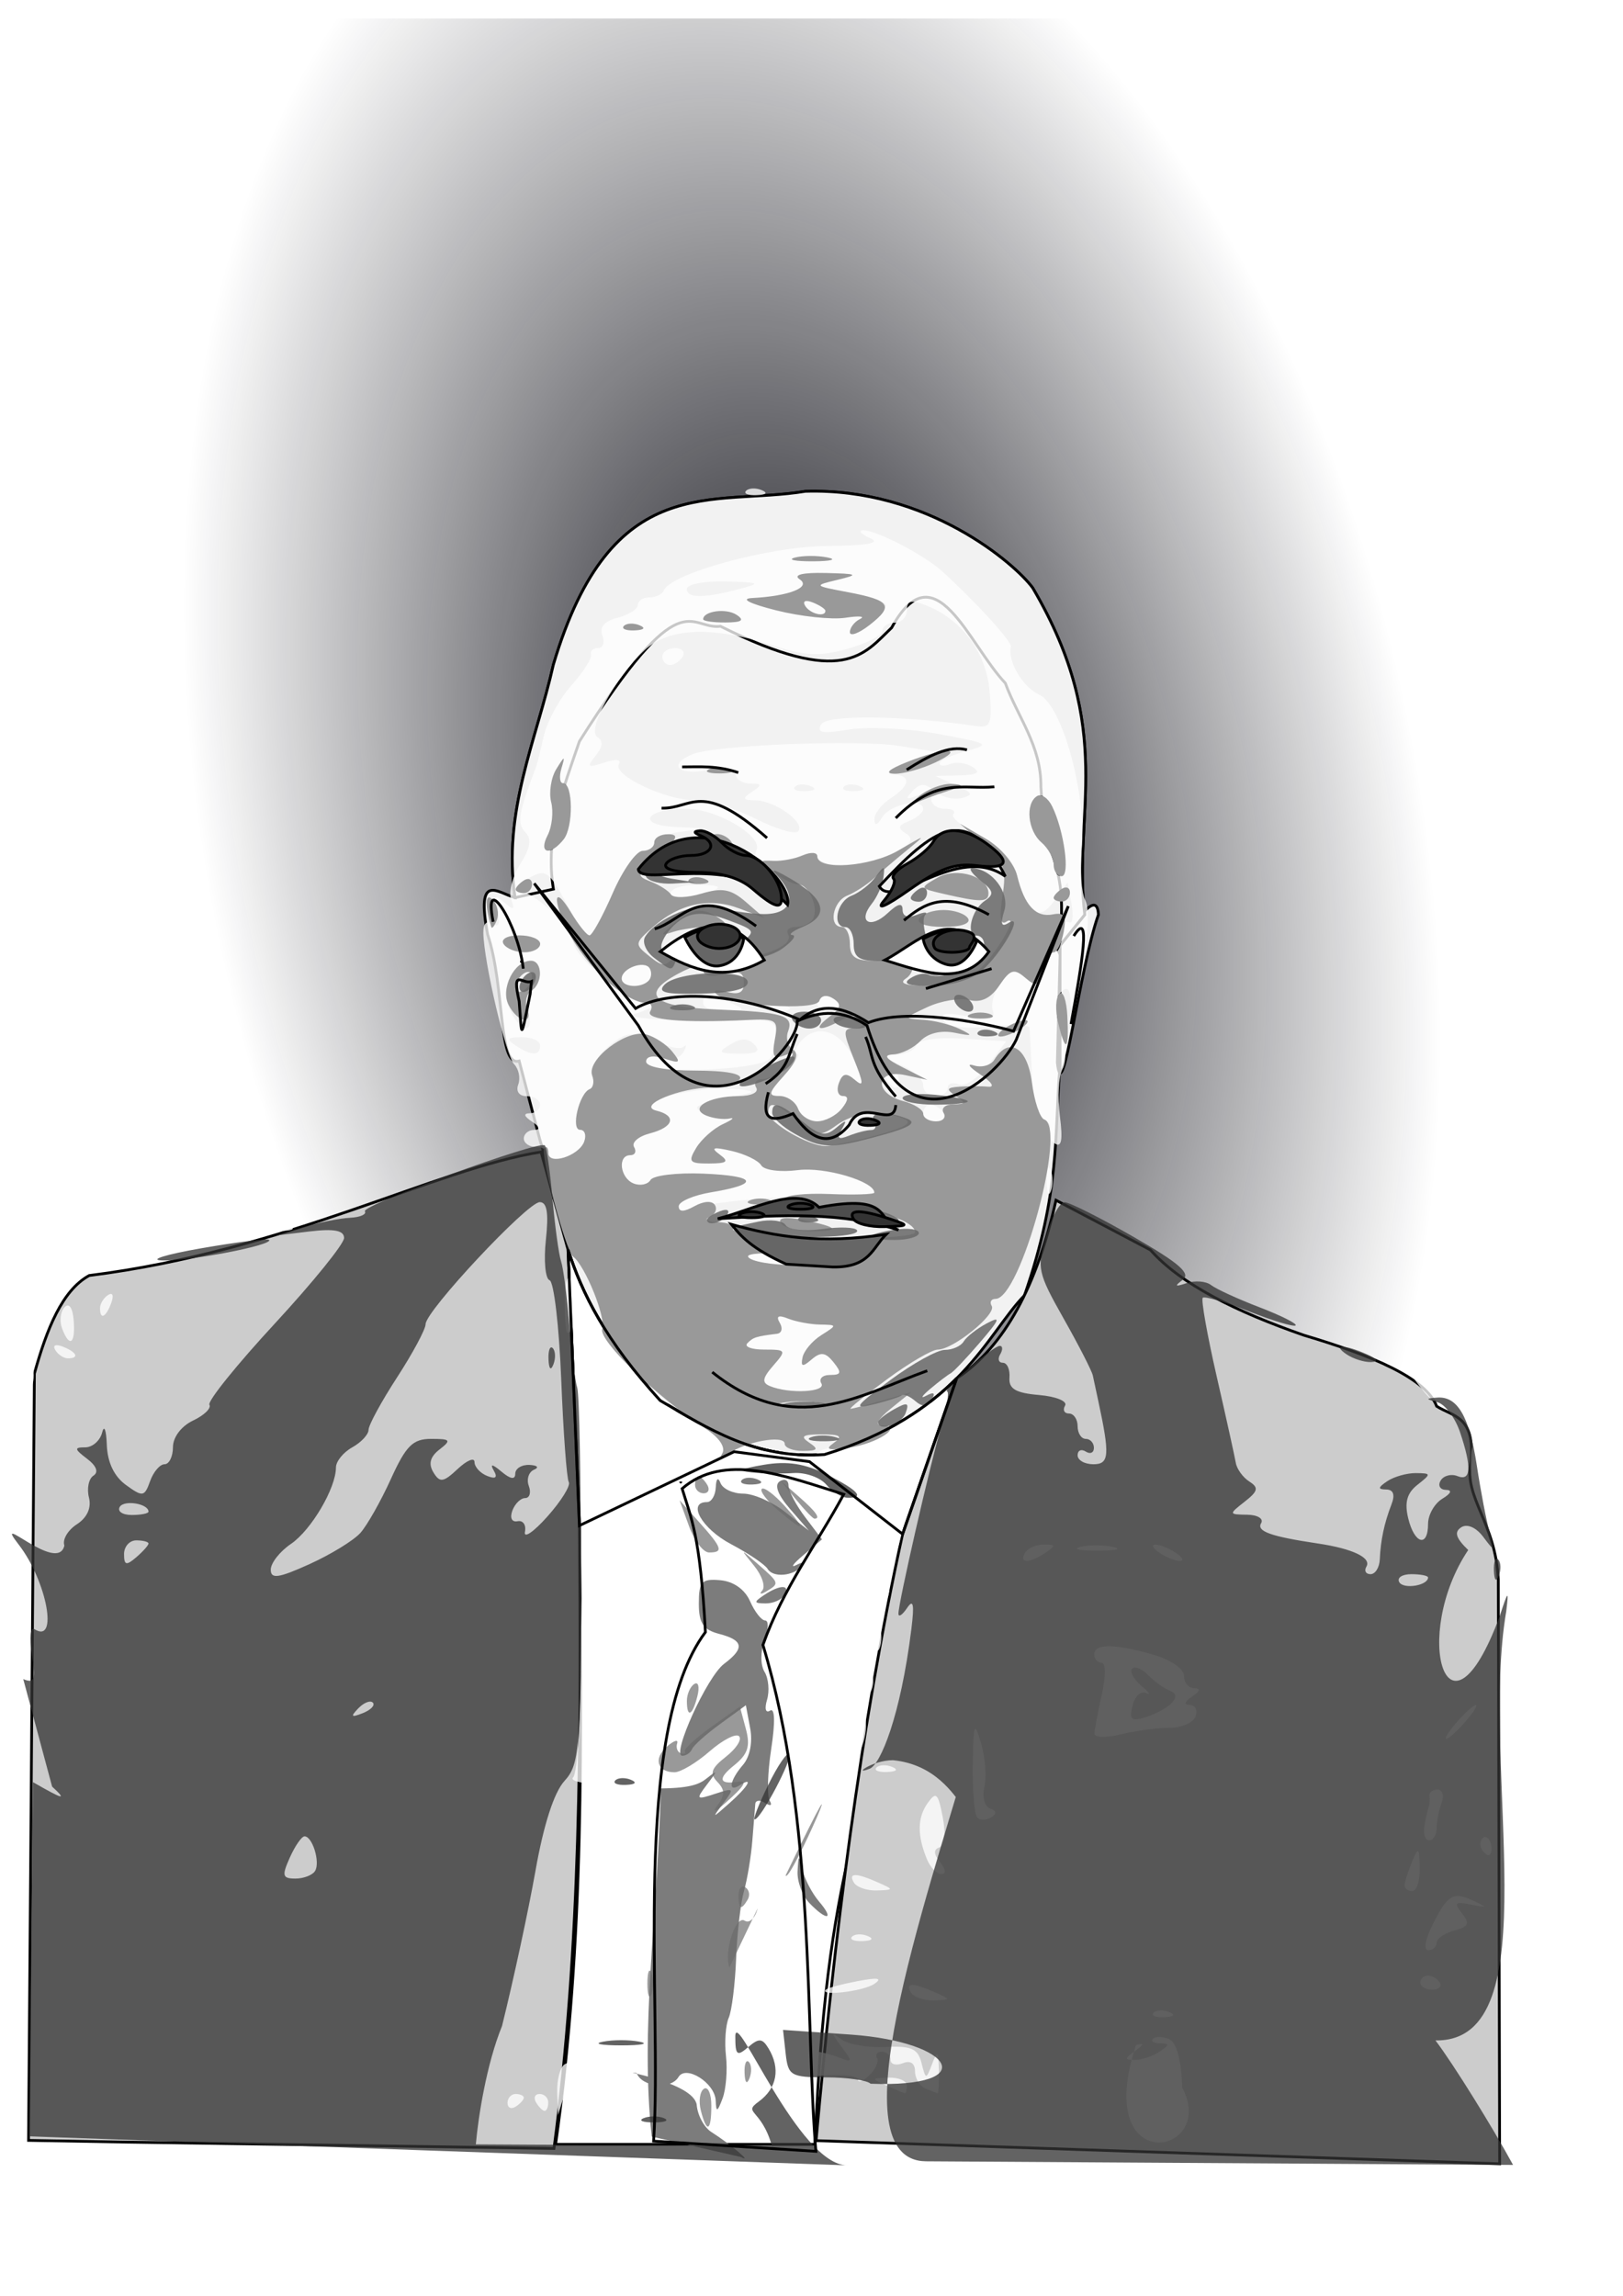
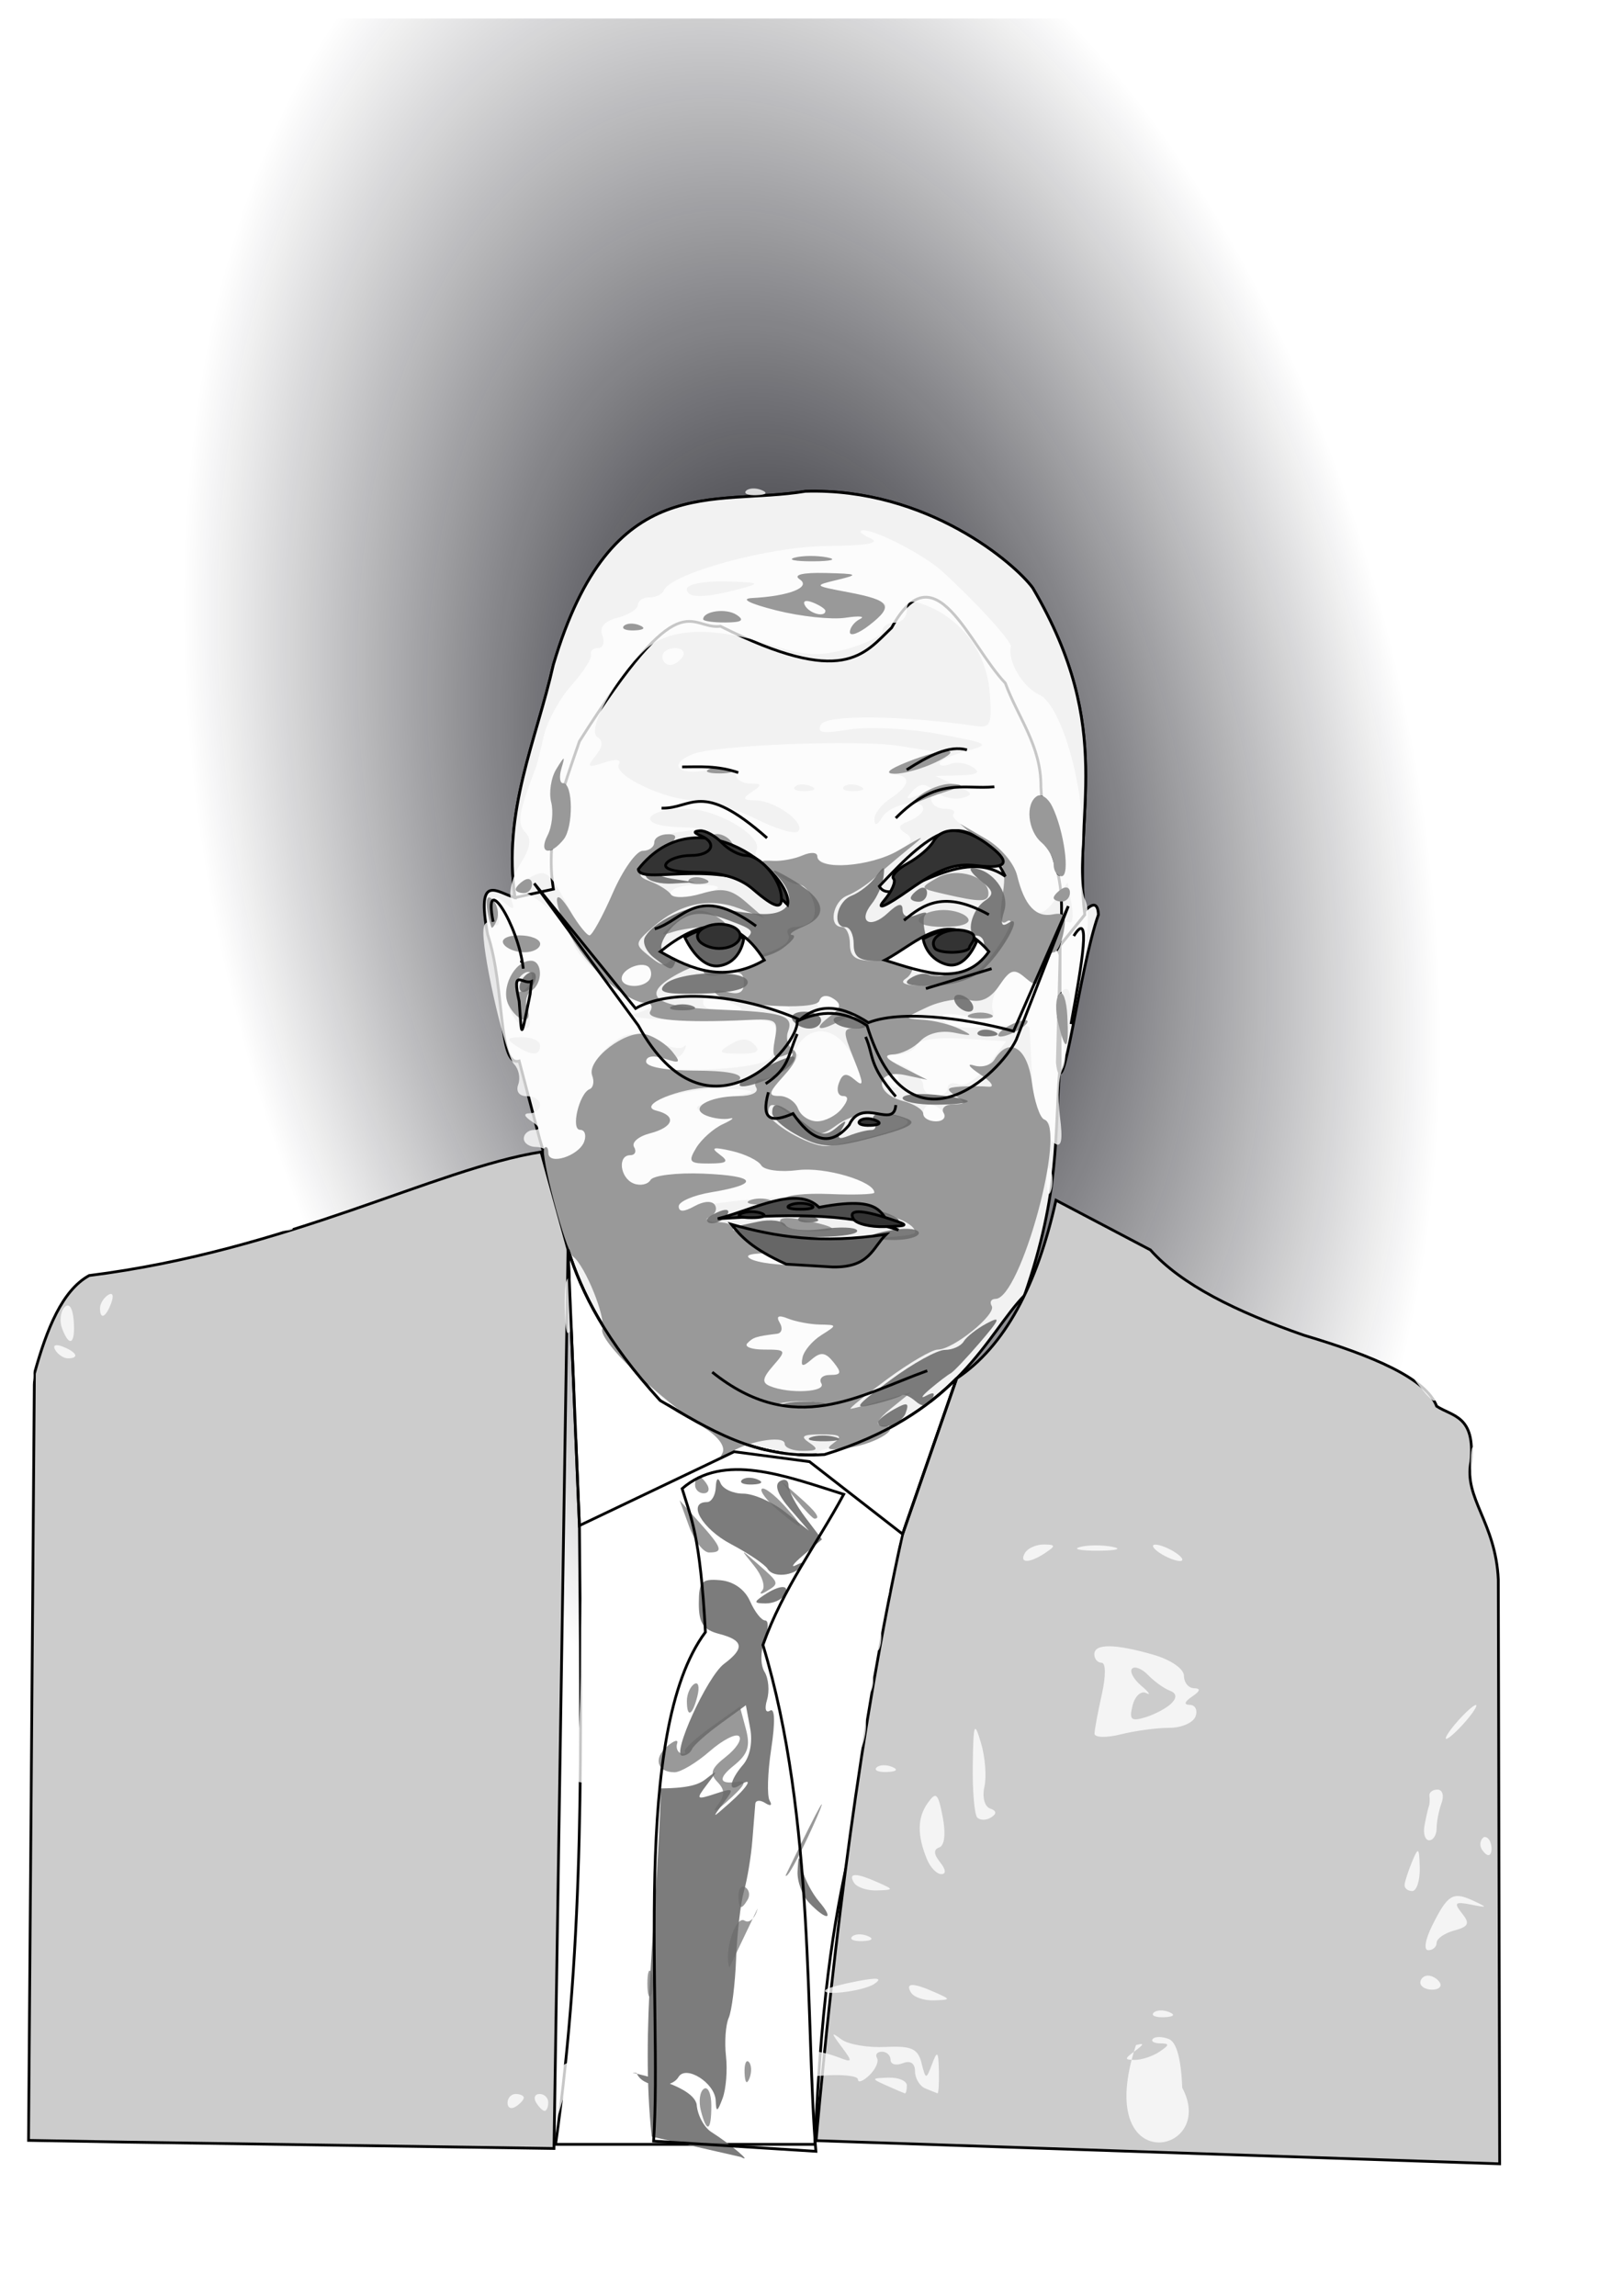
<svg xmlns="http://www.w3.org/2000/svg" xmlns:ns1="http://sodipodi.sourceforge.net/DTD/sodipodi-0.dtd" xmlns:ns2="http://www.inkscape.org/namespaces/inkscape" xmlns:xlink="http://www.w3.org/1999/xlink" width="210mm" height="297mm" id="svg2" ns1:version="0.32" ns2:version="0.46" ns1:docname="Temur Mzhavia.svg" ns2:output_extension="org.inkscape.output.svg.inkscape">
  <defs id="defs4">
    <linearGradient id="linearGradient3551">
      <stop style="stop-color:#090911;stop-opacity:1;" offset="0" id="stop3553" />
      <stop style="stop-color:#090911;stop-opacity:0;" offset="1" id="stop3555" />
    </linearGradient>
    <ns2:perspective ns1:type="inkscape:persp3d" ns2:vp_x="0 : 526.18109 : 1" ns2:vp_y="0 : 1000 : 0" ns2:vp_z="744.09448 : 526.18109 : 1" ns2:persp3d-origin="372.04724 : 350.78739 : 1" id="perspective10" />
    <ns2:perspective id="perspective2390" ns2:persp3d-origin="372.04724 : 350.78739 : 1" ns2:vp_z="744.09448 : 526.18109 : 1" ns2:vp_y="0 : 1000 : 0" ns2:vp_x="0 : 526.18109 : 1" ns1:type="inkscape:persp3d" />
    <ns2:perspective id="perspective2419" ns2:persp3d-origin="372.04724 : 350.78739 : 1" ns2:vp_z="744.09448 : 526.18109 : 1" ns2:vp_y="0 : 1000 : 0" ns2:vp_x="0 : 526.18109 : 1" ns1:type="inkscape:persp3d" />
    <filter ns2:collect="always" id="filter3419">
      <feGaussianBlur ns2:collect="always" stdDeviation="7.392" id="feGaussianBlur3421" />
    </filter>
    <radialGradient ns2:collect="always" xlink:href="#linearGradient3551" id="radialGradient3557" cx="397.143" cy="402.362" fx="397.143" fy="402.362" r="271.929" gradientTransform="matrix(1.064,-0.229,0.385,1.788,-180.425,-226.094)" gradientUnits="userSpaceOnUse" />
  </defs>
  <ns1:namedview id="base" pagecolor="#ffffff" bordercolor="#666666" borderopacity="1.0" ns2:pageopacity="0.0" ns2:pageshadow="2" ns2:zoom="0.30346666" ns2:cx="-281.90278" ns2:cy="519.23675" ns2:document-units="px" ns2:current-layer="layer1" showgrid="false" showguides="true" ns2:guide-bbox="true" ns2:window-width="1279" ns2:window-height="949" ns2:window-x="0" ns2:window-y="25" />
  <g ns2:label="Capa 1" ns2:groupmode="layer" id="layer1" style="display:inline">
    <rect y="9.042" x="0.183" height="1041.747" width="736.413" id="rect3559" style="display:inline;fill:#ffffff;fill-opacity:1;fill-rule:evenodd;stroke:none;stroke-width:0.947px;stroke-linecap:butt;stroke-linejoin:miter;stroke-opacity:1" />
    <rect style="display:inline;fill:url(#radialGradient3557);fill-opacity:1;fill-rule:evenodd;stroke:none;stroke-width:0.947px;stroke-linecap:butt;stroke-linejoin:miter;stroke-opacity:1" id="rect3539" width="716.642" height="1041.747" x="19.954" y="9.042" />
    <path style="display:inline;fill:#f2f2f2;fill-rule:evenodd;stroke:#000000;stroke-width:1.35px;stroke-linecap:butt;stroke-linejoin:miter;stroke-opacity:1" d="M 263.935,556.979 C 276.107,596.551 272.654,629.78 322.867,684.792 C 346.462,698.558 369.259,713.565 403.229,711.189 C 469.552,690.81 482.988,651.691 501.003,633.389 C 518.817,582.037 515.453,555.092 518.415,520.857 L 518.415,466.675 L 517.075,519.468 C 519.613,544.148 527.828,473.397 537.166,447.225 C 536.496,433.237 523.772,454.113 517.075,463.897 L 530.469,447.225 C 524.529,397.559 546.066,357.206 505.021,287.458 C 496.698,276.018 453.824,238.417 393.853,240.223 C 348.671,247.713 299.109,229.111 270.631,324.969 C 262.29,362.219 245.67,396.608 251.88,438.89 C 243.423,436.626 232.601,425.986 238.487,456.95 C 247.071,483.013 243.402,521.764 253.889,518.773 L 263.935,556.979 z" id="path2427" ns1:nodetypes="ccccccccccccccccc" />
    <path ns1:nodetypes="ccccccccccccccc" id="path2465" d="M 518.415,466.675 L 517.075,463.897 L 530.469,447.225 C 524.529,397.559 546.066,357.206 505.021,287.458 C 496.698,276.018 453.824,238.417 393.853,240.223 C 348.671,247.713 299.109,229.111 270.631,324.969 C 262.29,362.219 245.67,396.608 251.88,438.89 L 270.631,434.722 C 266.422,408.137 275.493,385.487 283.355,362.479 C 333.81,282.684 336.911,308.142 352.333,306.213 C 412.578,336.264 422.475,319.894 436.044,306.908 C 457.283,268.123 473.659,315.097 491.627,333.999 C 497.756,350.734 509.249,364.686 509.039,384.708 C 509.698,396.771 511.282,406.914 513.727,415.272 C 522.059,436.619 518.268,450.422 518.415,466.675 z" style="display:inline;fill:#f2f2f2;fill-rule:evenodd;stroke:#000000;stroke-width:1.35px;stroke-linecap:butt;stroke-linejoin:miter;stroke-opacity:1" />
    <path style="display:inline;fill:#ffffff;fill-rule:evenodd;stroke:#000000;stroke-width:1.35px;stroke-linecap:butt;stroke-linejoin:miter;stroke-opacity:1" d="M 467.833,673.972 C 454.051,687.78 434.53,701.571 403.229,711.189 C 369.259,713.565 346.462,698.558 322.867,684.792 C 296.05,655.412 284.54,632.245 277.781,611.006 L 283.355,745.921 C 284.232,852.039 286.04,946.75 271.716,1048.468 L 398.522,1048.468 C 405.542,888.883 426.698,906.239 441.401,750.089 L 467.833,673.972 z" id="path2485" ns1:nodetypes="cccsccccc" />
-     <path ns1:nodetypes="cccccccccccccccccccc" id="path2487" d="M 270.916,1050.482 C 284.15,951.272 284.209,849.266 283.355,745.921 L 277.781,611.006 L 264.604,563.23 C 212.605,571.497 141.24,611.37 43.608,623.664 C 30.454,630.875 22.889,649.682 16.821,671.594 L 13.952,1046.527 L 61.92,1047.374 L 270.916,1050.482 z M 399.086,1046.657 C 407.742,950.223 420.816,843.223 441.401,750.089 L 467.833,673.972 C 491.376,658.276 507.147,628.473 516.406,586.848 L 562.614,611.16 C 577.683,628.144 604.742,641.397 637.619,652.839 C 671.265,662.861 697.357,673.863 702.578,687.571 C 710.453,692.635 721.506,692.205 719.32,714.662 C 715.746,732.485 731.447,744.292 732.714,772.317 L 733.384,1057.981 L 399.086,1046.657 z" style="display:inline;fill:#cccccc;fill-rule:evenodd;stroke:#000000;stroke-width:1.35px;stroke-linecap:butt;stroke-linejoin:miter;stroke-opacity:1" />
+     <path ns1:nodetypes="cccccccccccccccccccc" id="path2487" d="M 270.916,1050.482 L 277.781,611.006 L 264.604,563.23 C 212.605,571.497 141.24,611.37 43.608,623.664 C 30.454,630.875 22.889,649.682 16.821,671.594 L 13.952,1046.527 L 61.92,1047.374 L 270.916,1050.482 z M 399.086,1046.657 C 407.742,950.223 420.816,843.223 441.401,750.089 L 467.833,673.972 C 491.376,658.276 507.147,628.473 516.406,586.848 L 562.614,611.16 C 577.683,628.144 604.742,641.397 637.619,652.839 C 671.265,662.861 697.357,673.863 702.578,687.571 C 710.453,692.635 721.506,692.205 719.32,714.662 C 715.746,732.485 731.447,744.292 732.714,772.317 L 733.384,1057.981 L 399.086,1046.657 z" style="display:inline;fill:#cccccc;fill-rule:evenodd;stroke:#000000;stroke-width:1.35px;stroke-linecap:butt;stroke-linejoin:miter;stroke-opacity:1" />
    <path id="path2521" d="M 555.523,999.937 C 559.691,998.778 559.583,999.482 555.085,1002.782 C 549.771,1006.68 549.771,1007.167 555.085,1007.167 C 558.373,1007.167 563.754,1005.364 567.042,1003.16 C 571.965,999.86 572.024,999.141 567.374,999.089 C 564.269,999.054 562.667,998.051 563.815,996.861 C 564.962,995.671 568.465,995.717 571.598,996.964 C 575.357,998.46 577.595,1006.582 578.176,1020.833 C 595.727,1053.817 533.884,1065.849 555.523,999.937 z M 340.173,1034.511 C 340,1030.153 340.942,1027.711 342.267,1029.084 C 343.591,1030.458 343.732,1034.024 342.581,1037.008 C 341.309,1040.306 340.364,1039.327 340.173,1034.511 z M 314.077,1032.247 C 313.372,1031.029 315.298,1027.633 318.356,1024.701 C 322.895,1020.35 323.927,1020.35 323.977,1024.701 C 324.02,1028.472 325.169,1028.217 327.902,1023.831 C 331.091,1018.711 331.776,1019.097 331.826,1026.045 C 331.868,1031.825 329.298,1034.461 323.623,1034.461 C 319.078,1034.461 314.782,1033.465 314.077,1032.247 z M 248.188,1028.209 C 248.188,1025.801 249.982,1023.831 252.174,1023.831 C 254.366,1023.831 256.159,1024.651 256.159,1025.654 C 256.159,1026.656 254.366,1028.627 252.174,1030.032 C 249.982,1031.437 248.188,1030.617 248.188,1028.209 z M 262.138,1027.965 C 260.783,1025.691 261.574,1023.831 263.895,1023.831 C 266.217,1023.831 268.116,1025.691 268.116,1027.965 C 268.116,1030.239 267.325,1032.099 266.359,1032.099 C 265.392,1032.099 263.493,1030.239 262.138,1027.965 z M 272.499,1023.041 C 272.281,1016.922 273.896,1010.766 276.088,1009.361 C 278.28,1007.956 280.073,1008.647 280.073,1010.896 C 280.073,1013.146 283.968,1015.582 288.729,1016.308 C 293.489,1017.035 298.265,1020.42 299.341,1023.831 C 301,1029.086 300.314,1029.189 294.846,1024.508 C 291.297,1021.47 286.522,1020.185 284.234,1021.652 C 281.945,1023.119 279.895,1021.883 279.676,1018.907 C 279.457,1015.931 277.843,1018.146 276.088,1023.831 L 272.897,1034.166 L 272.499,1023.041 z M 303.987,1021.519 C 303.987,1015.701 305.613,1011.982 307.599,1013.255 C 309.585,1014.529 310.273,1019.289 309.127,1023.835 C 306.259,1035.21 303.987,1034.187 303.987,1021.519 z M 433.522,1019.697 C 425.916,1016.306 425.962,1016.13 434.518,1015.853 C 439.451,1015.693 443.486,1017.423 443.486,1019.697 C 443.486,1021.97 443.038,1023.7 442.49,1023.54 C 441.942,1023.38 437.906,1021.651 433.522,1019.697 z M 452.454,1021.093 C 449.714,1019.946 447.472,1016.173 447.472,1012.708 C 447.472,1008.808 445.196,1007.315 441.493,1008.789 C 438.205,1010.098 435.515,1009.367 435.515,1007.164 C 435.515,1004.962 433.615,1003.16 431.294,1003.16 C 428.972,1003.16 427.887,1004.555 428.883,1006.26 C 429.878,1007.966 428.19,1011.76 425.132,1014.692 C 422.074,1017.624 419.572,1018.54 419.572,1016.729 C 419.572,1014.918 411.501,1014.101 401.637,1014.915 C 384.153,1016.358 383.713,1016.098 384.163,1004.61 C 384.459,997.063 385.301,995.533 386.504,1000.356 C 388.32,1007.643 388.575,1007.643 394.308,1000.356 C 397.568,996.214 399.099,995.15 397.711,997.992 C 396.323,1000.834 396.94,1003.16 399.082,1003.16 C 401.225,1003.16 406.263,1004.438 410.278,1006.001 C 416.955,1008.599 417.068,1008.157 411.601,1000.833 C 406.287,993.714 406.287,993.312 411.601,997.217 C 414.889,999.634 424.533,1001.267 433.032,1000.847 C 445.64,1000.224 448.882,1001.657 450.641,1008.635 C 452.736,1016.947 452.882,1016.961 455.833,1009.14 C 458.397,1002.342 458.912,1002.858 459.149,1012.462 C 459.303,1018.715 458.981,1023.684 458.433,1023.504 C 457.884,1023.325 455.194,1022.24 452.454,1021.093 z M 297.013,996.176 C 300.849,995.136 307.126,995.136 310.962,996.176 C 314.799,997.215 311.66,998.066 303.987,998.066 C 296.315,998.066 293.176,997.215 297.013,996.176 z M 564.136,984.125 C 565.46,982.751 568.898,982.604 571.775,983.799 C 574.955,985.118 574.01,986.098 569.367,986.296 C 565.166,986.476 562.812,985.499 564.136,984.125 z M 359.787,974.464 C 359.787,967.736 368.252,964.808 373.088,969.864 C 376.623,973.561 375.914,973.995 370.094,971.696 C 364.769,969.591 363.335,970.142 365.347,973.518 C 366.932,976.178 366.329,978.354 364.008,978.354 C 361.686,978.354 359.787,976.604 359.787,974.464 z M 445.479,974.22 C 442.566,969.33 446.466,969.33 457.436,974.22 C 465.121,977.646 465.094,977.784 456.675,978.064 C 451.872,978.224 446.834,976.494 445.479,974.22 z M 403.962,972.747 C 404.875,971.937 411.9,970.079 419.572,968.619 C 429.387,966.751 431.75,967.168 427.544,970.028 C 422.14,973.702 400.009,976.254 403.962,972.747 z M 694.584,969.397 C 694.584,967.502 696.272,965.952 698.334,965.952 C 700.397,965.952 703.009,967.502 704.138,969.397 C 705.267,971.292 703.579,972.842 700.387,972.842 C 697.195,972.842 694.584,971.292 694.584,969.397 z M 288.674,957.683 C 288.674,951.999 289.579,949.673 290.684,952.516 C 291.79,955.358 291.79,960.009 290.684,962.851 C 289.579,965.693 288.674,963.368 288.674,957.683 z M 700.432,941.409 C 707.986,926.256 710.535,924.723 720.491,929.346 C 727.7,932.694 727.583,932.873 719.267,931.221 C 711.547,929.688 710.852,930.371 714.94,935.48 C 718.937,940.475 718.263,941.984 711.182,943.905 C 706.437,945.192 702.555,947.889 702.555,949.897 C 702.555,951.906 700.716,953.549 698.467,953.549 C 696.12,953.549 696.956,948.381 700.432,941.409 z M 416.666,946.917 C 417.99,945.543 421.428,945.397 424.305,946.591 C 427.485,947.911 426.54,948.89 421.897,949.089 C 417.696,949.268 415.341,948.291 416.666,946.917 z M 313.099,926.677 C 313.129,915.308 313.903,911.148 314.819,917.432 C 315.735,923.716 315.71,933.018 314.764,938.103 C 313.818,943.188 313.069,938.046 313.099,926.677 z M 362.099,937.548 C 360.876,935.495 362.545,931.516 365.809,928.706 C 370.635,924.552 371.744,924.806 371.744,930.061 C 371.744,937.779 365.243,942.825 362.099,937.548 z M 296.016,918.652 C 296.016,915.376 297.642,911.653 299.63,910.378 C 301.618,909.104 302.305,911.785 301.158,916.336 C 298.724,925.989 296.016,927.209 296.016,918.652 z M 417.579,920.476 C 414.666,915.586 418.566,915.586 429.536,920.476 C 437.222,923.901 437.194,924.039 428.775,924.319 C 423.972,924.479 418.934,922.749 417.579,920.476 z M 686.893,921.509 C 687.047,919.804 688.714,914.688 690.598,910.14 C 693.634,902.813 694.056,903.166 694.304,913.241 C 694.458,919.494 692.79,924.61 690.598,924.61 C 688.406,924.61 686.739,923.215 686.893,921.509 z M 393.501,916.066 C 392.056,913.641 391.729,910.77 392.774,909.687 C 393.819,908.603 395.735,910.587 397.033,914.096 C 399.728,921.381 397.431,922.662 393.501,916.066 z M 453.323,909.107 C 448.478,897.314 448.576,888.814 453.641,881.63 C 457.774,875.767 458.752,876.658 461.004,888.338 C 462.584,896.529 461.938,902.382 459.356,903.275 C 456.45,904.28 456.575,906.573 459.751,910.542 C 462.568,914.063 462.801,916.341 460.343,916.341 C 458.117,916.341 454.958,913.086 453.323,909.107 z M 724.647,904.224 C 723.386,902.108 723.878,899.399 725.74,898.205 C 730.855,897.545 730.784,913.305 724.647,904.224 z M 696.625,892.57 C 697.359,888.591 698.309,884.405 698.737,883.268 C 699.164,882.131 699.301,879.805 699.042,878.1 C 698.782,876.395 700.555,874.999 702.982,874.999 C 705.408,874.999 706.305,877.942 704.975,881.539 C 703.644,885.135 702.555,890.717 702.555,893.941 C 702.555,897.166 700.921,899.805 698.922,899.805 C 696.924,899.805 695.89,896.549 696.625,892.57 z M 477.92,888.668 C 476.519,887.214 475.526,875.637 475.714,862.941 C 476.02,842.348 476.455,841.196 479.752,852.261 C 481.785,859.083 482.531,868.696 481.409,873.624 C 480.269,878.635 481.477,883.312 484.15,884.236 C 487.381,885.353 487.559,886.766 484.699,888.6 C 482.373,890.091 479.322,890.122 477.92,888.668 z M 280.309,869.005 C 282.371,866.845 284.059,839.514 284.059,808.269 C 284.059,774.249 285.684,750.42 288.11,748.864 C 290.338,747.436 291.129,744.536 289.867,742.419 C 287.582,738.583 293.175,736.903 303.391,738.357 C 306.351,738.779 307.868,737.604 306.761,735.746 C 305.654,733.889 309.958,732.602 316.325,732.886 C 335.306,733.733 334.898,734.985 313.998,740.02 L 294.116,744.81 L 291.084,765.462 C 289.415,776.821 288.451,804.253 288.941,826.422 L 289.831,866.731 L 302.619,866.731 C 311.7,866.731 316.107,864.445 317.82,858.844 C 319.148,854.507 323.203,849.776 326.833,848.331 C 332.861,845.932 332.848,846.374 326.682,853.442 C 317.821,863.598 318.164,866.731 328.137,866.731 C 332.65,866.731 335.311,864.999 334.05,862.882 C 332.789,860.766 333.857,857.688 336.424,856.042 C 339.232,854.242 340.026,854.838 338.417,857.538 C 332.316,867.777 343.806,865.861 351.342,855.383 C 355.848,849.118 359.591,846.03 359.661,848.52 C 359.73,851.01 356.242,856.374 351.91,860.441 C 347.577,864.508 344.743,869.029 345.612,870.487 C 346.48,871.945 331.299,873.091 311.875,873.035 C 289.596,872.97 277.943,871.482 280.309,869.005 z M 428.623,864.233 C 429.947,862.859 433.385,862.713 436.262,863.907 C 439.442,865.227 438.497,866.206 433.854,866.405 C 429.653,866.584 427.298,865.607 428.623,864.233 z M 385.53,858.187 C 384.085,855.762 383.758,852.892 384.802,851.808 C 385.847,850.724 387.764,852.708 389.062,856.217 C 391.757,863.502 389.46,864.783 385.53,858.187 z M 418.019,852.261 C 421.297,837.06 423.578,833.76 423.497,844.337 C 423.463,848.695 421.615,855.052 419.39,858.463 C 416.435,862.991 416.066,861.319 418.019,852.261 z M 535.252,847.61 C 535.304,845.621 536.909,837.016 538.818,828.49 C 540.843,819.444 540.803,812.986 538.723,812.986 C 536.761,812.986 535.157,811.126 535.157,808.852 C 535.157,803.557 545.178,803.632 564.053,809.069 C 572.562,811.521 578.999,815.962 578.999,819.382 C 578.999,822.686 581.241,825.417 583.981,825.452 C 587.303,825.494 586.971,826.851 582.985,829.523 C 579.204,832.058 578.792,833.554 581.863,833.594 C 584.535,833.629 585.789,836.176 584.65,839.255 C 583.511,842.333 577.738,844.833 571.821,844.81 C 565.905,844.787 555.235,846.222 548.11,847.998 C 540.986,849.774 535.2,849.6 535.252,847.61 z M 573.021,832.676 C 575.683,829.88 575.329,827.852 571.953,826.57 C 569.174,825.514 564.455,822.115 561.467,819.015 C 558.479,815.916 554.952,814.503 553.629,815.875 C 552.306,817.247 554.334,821.017 558.136,824.253 C 561.939,827.489 563.011,829.089 560.52,827.809 C 558.03,826.529 555.039,829.258 553.876,833.874 C 552.104,840.903 553.162,841.827 560.398,839.564 C 565.148,838.078 570.829,834.978 573.021,832.676 z M 712.52,841.926 C 716.487,837.378 720.63,833.657 721.726,833.657 C 722.822,833.657 720.473,837.378 716.505,841.926 C 712.537,846.473 708.394,850.194 707.298,850.194 C 706.202,850.194 708.552,846.473 712.52,841.926 z M 333.209,817.12 C 333.301,802.341 331.953,783.969 330.213,776.295 C 327.979,766.442 328.346,763.173 331.461,765.17 C 334.256,766.961 336.042,763.741 336.335,756.385 C 336.642,748.687 337.436,747.34 338.692,752.39 C 339.963,757.506 343.085,759.331 348.193,757.945 C 352.378,756.81 355.801,757.269 355.801,758.965 C 355.801,760.661 360.386,764.216 365.99,766.864 C 372.335,769.863 375.067,773.545 373.232,776.626 C 370.95,780.456 369.922,780.446 368.681,776.583 C 367.799,773.838 365.16,772.822 362.816,774.324 C 360.298,775.939 359.718,775.104 361.399,772.283 C 362.963,769.658 362.792,767.372 361.019,767.203 C 359.245,767.034 353.759,766.115 348.826,765.162 C 340.528,763.557 339.859,764.927 339.859,783.5 C 339.859,803.016 340.162,803.528 350.819,802.02 C 360.21,800.691 360.638,801.028 353.808,804.37 C 349.424,806.516 347.495,808.402 349.521,808.561 C 351.547,808.721 349.484,813.038 344.937,818.154 C 340.389,823.27 335.852,831.177 334.855,835.724 C 333.857,840.272 333.117,831.9 333.209,817.12 z M 375.705,824.355 C 372.776,799.739 375.951,789.28 395.192,760.17 C 404.809,745.621 411.79,738.916 416.163,740.031 C 422.374,741.615 434.295,723.525 429.986,719.055 C 426.423,715.359 411.516,722.681 414.026,726.894 C 415.424,729.24 411.971,728.036 406.354,724.218 C 393.511,715.489 396.247,706.846 411.505,707.942 C 419.13,708.49 428.888,704.367 439.963,695.919 C 456.717,683.139 456.8,683.123 453.902,693.246 C 452.298,698.847 448.241,716.453 444.885,732.369 C 439.071,759.95 435.515,770.409 435.515,759.931 C 435.515,757.278 431.031,755.107 425.551,755.107 C 418.434,755.107 415.586,757.342 415.586,762.928 C 415.586,767.735 411.9,771.707 406.021,773.238 C 396.724,775.658 393.488,781.438 381.448,817.12 C 378.52,825.798 376.221,828.694 375.705,824.355 z M 439.501,740.976 C 439.501,737.751 440.589,732.17 441.92,728.573 C 443.25,724.977 442.354,722.034 439.927,722.034 C 437.5,722.034 435.515,724.669 435.515,727.891 C 435.515,731.112 433.404,734.477 430.824,735.369 C 428.243,736.262 427.452,739.207 429.066,741.915 C 433.1,748.685 439.501,748.109 439.501,740.976 z M 423.872,823.666 C 423.699,819.308 424.641,816.866 425.966,818.24 C 427.29,819.614 427.432,823.18 426.28,826.164 C 425.008,829.462 424.064,828.482 423.872,823.666 z M 428.173,800.584 C 428.173,794.899 429.077,792.574 430.183,795.416 C 431.289,798.258 431.289,802.909 430.183,805.751 C 429.077,808.594 428.173,806.268 428.173,800.584 z M 432.158,775.778 C 432.158,770.094 433.063,767.768 434.169,770.611 C 435.274,773.453 435.274,778.104 434.169,780.946 C 433.063,783.788 432.158,781.463 432.158,775.778 z M 309.518,761.18 C 305.882,755.424 303.915,749.67 305.146,748.393 C 306.378,747.116 310.254,751.825 313.76,758.857 C 321.445,774.273 318.728,775.76 309.518,761.18 z M 501.279,759.242 C 502.633,756.968 506.775,755.136 510.482,755.171 C 516.29,755.225 516.395,755.788 511.243,759.242 C 503.437,764.474 498.161,764.474 501.279,759.242 z M 567.042,759.242 C 563.754,757.037 562.857,755.234 565.049,755.234 C 567.242,755.234 571.725,757.037 575.014,759.242 C 578.302,761.446 579.199,763.249 577.006,763.249 C 574.814,763.249 570.33,761.446 567.042,759.242 z M 528.135,756.401 C 531.946,755.366 539.12,755.329 544.078,756.318 C 549.036,757.307 545.918,758.153 537.15,758.199 C 528.381,758.245 524.325,757.436 528.135,756.401 z M 331.812,724.006 C 327.599,718.742 327.846,718.137 333.316,720.314 C 336.915,721.747 339.859,724.58 339.859,726.61 C 339.859,731.927 337.551,731.18 331.812,724.006 z M 719.275,715.833 C 719.194,709.011 720.021,705.72 721.112,708.519 C 722.204,711.318 722.271,716.899 721.26,720.922 C 720.25,724.944 719.356,722.654 719.275,715.833 z M 351.317,716.086 C 351.043,714.81 350.568,712.37 350.26,710.665 C 349.952,708.959 348.075,704.774 346.087,701.363 C 343.559,697.023 344.867,697.333 350.448,702.396 C 355.416,706.904 364.94,709.631 375.711,709.631 C 385.221,709.631 392.254,710.323 391.34,711.169 C 388.316,713.968 351.825,718.451 351.317,716.086 z M 281.413,684.826 C 281.413,667.772 282.117,660.796 282.977,669.323 C 283.837,677.85 283.837,691.802 282.977,700.329 C 282.117,708.856 281.413,701.88 281.413,684.826 z M 319.93,686.288 C 314.45,682.665 305.482,673.886 300.002,666.779 C 291.664,655.966 293.454,656.827 310.962,672.055 C 329.391,688.083 334.43,693.375 330.891,692.984 C 330.343,692.924 325.41,689.91 319.93,686.288 z M 694.076,677.591 C 689.118,671.034 689.259,670.888 695.58,676.03 C 702.22,681.431 704.331,684.826 701.05,684.826 C 700.223,684.826 697.084,681.57 694.076,677.591 z M 13.662,672.423 C 13.662,666.739 14.567,664.413 15.673,667.256 C 16.778,670.098 16.778,674.749 15.673,677.591 C 14.567,680.433 13.662,678.108 13.662,672.423 z M 376.482,677.87 C 372.422,676.184 372.782,673.952 378.097,667.86 C 384.658,660.34 384.479,660.021 373.69,660.021 C 367.505,660.021 363.789,658.625 365.433,656.92 C 368.259,653.989 369.715,653.522 379.951,652.269 C 382.272,651.985 382.875,649.576 381.29,646.916 C 379.325,643.618 380.622,642.96 385.366,644.848 C 389.193,646.372 396.213,647.684 400.966,647.765 C 409.467,647.909 409.478,647.993 401.637,652.932 C 397.252,655.694 393.116,660.594 392.444,663.821 C 391.481,668.449 392.422,668.657 396.897,664.804 C 401.332,660.986 403.665,661.285 407.574,666.171 C 411.702,671.33 411.405,672.423 405.875,672.423 C 402.189,672.423 400.282,674.284 401.637,676.558 C 404.192,680.846 385.945,681.798 376.482,677.87 z M 27.011,660.068 C 25.615,657.725 27.214,657.032 30.761,658.443 C 37.666,661.192 38.93,664.155 33.197,664.155 C 31.134,664.155 28.35,662.316 27.011,660.068 z M 17.333,654.164 C 17.16,649.806 18.102,647.364 19.427,648.738 C 20.751,650.112 20.893,653.677 19.741,656.662 C 18.469,659.96 17.524,658.98 17.333,654.164 z M 30.314,649.407 C 28.996,645.844 29.56,641.224 31.568,639.141 C 33.779,636.848 35.542,639.403 36.038,645.62 C 36.961,657.184 33.932,659.188 30.314,649.407 z M 276.149,636.249 C 276.188,626.367 277.414,622.716 279.532,626.181 C 282.609,631.214 281.07,651.752 277.616,651.752 C 276.775,651.752 276.115,644.776 276.149,636.249 z M 48.904,639.594 C 48.904,637.454 50.677,634.567 52.844,633.178 C 55.103,631.729 55.772,633.389 54.41,637.068 C 51.761,644.23 48.904,645.54 48.904,639.594 z M 365.872,614.723 C 364.418,612.283 371.579,611.713 384.569,613.236 C 412.233,616.478 413.858,618.679 388.586,618.679 C 377.39,618.679 367.168,616.899 365.872,614.723 z M 71.822,611.807 C 74.562,610.66 79.046,610.66 81.786,611.807 C 84.526,612.953 82.284,613.892 76.804,613.892 C 71.323,613.892 69.081,612.953 71.822,611.807 z M 133.683,599.644 C 135.007,598.27 138.445,598.124 141.322,599.318 C 144.501,600.638 143.557,601.617 138.914,601.816 C 134.712,601.995 132.358,601.018 133.683,599.644 z M 331.887,590.032 C 331.887,587.651 339.101,584.506 347.918,583.044 C 371.93,579.061 370.134,575.041 343.861,573.965 C 331.021,573.439 319.43,574.831 318.103,577.059 C 316.775,579.287 313.056,580.062 309.838,578.781 C 303.149,576.118 301.832,564.934 308.208,564.934 C 310.53,564.934 311.353,563.128 310.038,560.921 C 308.723,558.714 312.204,555.722 317.774,554.272 C 329.473,551.226 331.054,545.647 320.927,543.15 C 308.499,540.086 334.619,531.815 355.064,532.34 C 365.334,532.604 370.15,533.606 365.765,534.568 C 338.101,540.636 338.152,540.613 344.052,544.453 C 347.226,546.518 353.41,547.391 357.794,546.392 C 362.178,545.392 361.109,546.623 355.418,549.128 C 349.726,551.632 342.985,557.143 340.438,561.374 C 336.339,568.182 337.072,569.061 346.8,569.005 C 355.671,568.954 356.639,568.091 351.816,564.536 C 347.285,561.198 348.723,560.792 357.754,562.86 C 364.309,564.361 370.828,567.531 372.242,569.904 C 373.668,572.298 381.669,573.332 390.217,572.228 C 403.038,570.571 427.544,577.67 427.544,583.04 C 427.544,583.786 417.23,584.479 404.626,584.581 C 375.825,584.813 341.082,588.467 335.864,591.812 C 333.677,593.214 331.887,592.413 331.887,590.032 z M 511.872,577.337 C 511.872,571.652 512.777,569.327 513.882,572.169 C 514.988,575.011 514.988,579.662 513.882,582.504 C 512.777,585.347 511.872,583.021 511.872,577.337 z M 268.116,564.547 C 268.116,562.486 265.426,560.8 262.138,560.8 C 258.85,560.8 256.159,558.939 256.159,556.666 C 256.159,554.392 258.401,552.503 261.141,552.468 C 264.463,552.426 264.131,551.069 260.145,548.397 C 256.159,545.726 255.827,544.369 259.149,544.326 C 261.889,544.292 264.131,542.403 264.131,540.129 C 264.131,537.855 261.248,535.995 257.726,535.995 C 253.922,535.995 252.177,533.681 253.429,530.297 C 254.588,527.163 253.697,522.691 251.448,520.359 C 247.378,516.137 236.638,470.411 236.371,456.167 C 236.284,451.536 237.987,449.815 240.844,451.646 C 244.022,453.683 244.74,451.756 243.151,445.452 C 241.23,437.834 241.808,437.131 246.6,441.256 C 251.258,445.267 251.901,444.981 249.969,439.76 C 248.656,436.211 250.675,428.411 254.456,422.426 C 259.34,414.693 260.095,410.263 257.063,407.118 C 252.684,402.576 253.411,398.025 262.233,374.761 C 262.664,373.624 264.341,366.896 265.958,359.811 C 267.576,352.725 273.655,341.6 279.468,335.087 C 285.281,328.575 289.589,321.814 289.041,320.064 C 288.493,318.314 290.03,316.882 292.457,316.882 C 294.884,316.882 295.844,314.11 294.59,310.723 C 293.062,306.592 295.547,303.721 302.135,302.006 C 307.538,300.6 311.959,297.79 311.959,295.763 C 311.959,293.735 314.5,292.077 317.605,292.077 C 320.711,292.077 323.849,290.592 324.58,288.779 C 327.956,280.399 375.855,267.259 404.039,266.981 C 424.212,266.782 431.005,265.568 425.551,263.137 C 421.166,261.183 419.546,259.453 421.949,259.294 C 427.926,258.896 451.84,271.24 460.688,279.29 C 477.434,294.525 494.98,313.79 494.373,316.276 C 492.652,323.327 500.147,335.985 508.217,339.657 C 519.461,344.773 531.538,388.827 528.987,415.421 C 528.042,425.279 528.84,436.441 530.761,440.227 C 532.87,444.384 532.219,457.751 529.117,473.982 C 526.292,488.761 523.805,496.296 523.59,490.725 C 523.301,483.226 522.036,481.803 518.719,485.244 C 515.418,488.668 515.404,493.361 518.667,503.071 C 521.302,510.911 521.692,518.852 519.63,522.674 C 517.724,526.207 517.123,536.516 518.296,545.582 C 519.841,557.533 519.147,561.245 515.77,559.08 C 513.209,557.438 512.05,554.521 513.195,552.599 C 514.341,550.676 513.11,548.354 510.46,547.438 C 507.757,546.503 505.211,536.822 504.659,525.38 C 504.117,514.164 503.584,503.866 503.473,502.494 C 503.362,501.123 494.537,500.871 483.861,501.935 C 471.407,503.176 463.41,502.124 461.547,498.998 C 459.417,495.423 462.476,494.871 473.035,496.926 C 484.263,499.11 487.002,498.487 485.497,494.089 C 484.436,490.988 486.151,484.92 489.309,480.603 C 494.143,473.996 496.048,473.613 501.356,478.182 C 506.737,482.814 507.991,482.298 509.916,474.661 C 511.157,469.74 513.757,465.713 515.693,465.713 C 517.63,465.713 519.214,461.883 519.214,457.201 C 519.214,452.519 520.749,449.672 522.624,450.874 C 524.499,452.077 525.14,448.212 524.048,442.285 L 522.062,431.51 L 515.405,440.665 C 507.763,451.174 501.91,446.993 497.239,427.689 C 495.454,420.311 489.362,413.919 479.093,408.649 C 470.591,404.286 464.781,399.527 466.182,398.074 C 467.583,396.621 465.74,395.432 462.086,395.432 C 458.433,395.432 455.443,393.372 455.443,390.855 C 455.443,388.203 452.51,387.437 448.468,389.033 C 443.004,391.191 442.536,390.698 446.307,386.757 C 450.087,382.805 452.398,382.826 457.076,386.853 C 460.352,389.673 466.257,391.18 470.198,390.202 C 476.255,388.698 475.822,387.726 467.4,383.921 L 457.436,379.419 L 469.393,379.094 C 478.01,378.859 479.781,377.738 475.733,375.08 C 472.644,373.051 467.711,372.349 464.772,373.518 C 461.833,374.688 459.429,374.569 459.429,373.254 C 459.429,371.939 465.258,369.258 472.382,367.297 C 484.726,363.898 484.079,363.499 458.641,358.827 C 443.958,356.13 424.403,355.174 415.184,356.703 C 402.072,358.878 399.112,358.327 401.587,354.173 C 404.455,349.36 441.231,349.762 477.364,355.001 C 484.443,356.027 485.184,354.167 483.979,338.401 C 482.524,319.357 470.522,302.943 452.999,296.033 C 445.637,293.129 443.486,293.66 443.486,298.38 C 443.486,301.735 440.796,304.479 437.508,304.479 C 434.219,304.479 431.529,306.268 431.529,308.454 C 431.529,310.64 423.907,314.573 414.59,317.193 C 400.808,321.069 393.937,320.756 377.723,315.512 C 348.345,306.011 327.036,306.848 315.16,317.968 C 300.692,331.516 286.837,356.962 292.094,360.332 C 295.092,362.254 294.838,365.05 291.259,369.524 C 286.778,375.124 287.331,375.553 295.55,372.847 C 301.2,370.987 304.054,371.304 302.664,373.637 C 299.489,378.966 325.479,391.298 339.887,391.298 C 346.33,391.298 359.682,395.369 369.557,400.346 C 379.432,405.322 388.765,408.094 390.298,406.504 C 394.178,402.479 379.415,391.602 369.751,391.366 C 363.133,391.204 362.795,390.49 367.758,387.163 C 372.868,383.738 372.723,383.147 366.762,383.092 C 362.926,383.058 359.787,380.962 359.787,378.435 C 359.787,375.423 354.981,374.776 345.837,376.555 C 331.395,379.365 326.387,373.726 338.862,368.702 C 349.795,364.299 419.621,361.515 439.501,364.69 L 457.436,367.554 L 443.486,372.91 C 435.814,375.856 432.675,378.407 436.511,378.58 C 445.766,378.998 445.344,383.971 435.515,390.338 C 431.131,393.178 427.571,397.812 427.604,400.635 C 427.644,403.993 428.97,403.624 431.441,399.566 C 435.321,393.192 451.458,389.958 451.458,395.554 C 451.458,397.274 448.369,399.911 444.594,401.413 C 439.051,403.619 438.78,404.817 443.182,407.639 C 447.285,410.27 445.515,412.806 436.023,417.897 C 423.195,424.778 403.68,425.215 399.122,418.722 C 397.729,416.739 393.475,416.959 389.588,419.215 C 381.826,423.721 366.696,421.231 369.834,415.964 C 373.84,409.241 350.796,395.432 335.571,395.432 C 315.32,395.432 310.879,403.5 330.656,404.362 C 345.373,405.003 345.442,405.074 332.884,406.691 C 325.759,407.608 319.93,410.101 319.93,412.23 C 319.93,414.36 317.386,416.103 314.276,416.103 C 311.167,416.103 304.57,425.405 299.616,436.774 C 294.662,448.143 289.466,457.445 288.068,457.445 C 286.67,457.445 281.494,450.002 276.565,440.905 C 268.436,425.902 266.794,424.814 258.902,429.195 C 252.636,432.674 251.752,434.561 255.744,435.941 C 264.223,438.873 280.073,454.219 280.073,459.497 C 280.073,468.332 308.923,491.225 317.221,488.974 C 321.585,487.791 323.483,488.4 321.501,490.348 C 319.541,492.274 314.35,494.745 309.966,495.839 C 301.484,497.955 339.736,500.072 364.769,498.871 C 376.856,498.292 379.704,499.599 379.654,505.706 C 379.621,509.859 378.276,515.117 376.665,517.391 C 372.348,523.486 315.944,525.45 315.944,519.506 C 315.944,516.717 319.088,515.801 323.58,517.28 C 327.944,518.717 332.488,517.508 334.184,514.458 C 335.816,511.523 335.84,510.339 334.237,511.826 C 332.635,513.313 326.662,512.022 320.965,508.956 C 314.311,505.375 308.236,504.697 303.98,507.06 C 294.232,512.471 287.017,522.656 289.719,527.192 C 291.018,529.371 290.512,531.778 288.596,532.541 C 283.268,534.662 278.86,552.531 283.665,552.531 C 285.936,552.531 286.83,555.139 285.651,558.325 C 283.214,564.913 268.116,570.27 268.116,564.547 z M 264.131,511.189 C 264.131,508.916 260.095,507.084 255.163,507.119 C 247.911,507.17 247.339,507.949 252.174,511.189 C 259.901,516.369 264.131,516.369 264.131,511.189 z M 368.94,510.761 C 365.787,507.491 362.456,507.455 357.182,510.635 C 350.73,514.525 351.273,515.088 361.581,515.198 C 370.155,515.29 372.147,514.088 368.94,510.761 z M 258.259,495.001 C 256.926,490.644 257.701,485.883 259.983,484.421 C 265.571,480.838 265.274,469.847 259.588,469.847 C 250.691,469.847 244.823,483.275 249.283,493.428 C 254.316,504.886 261.678,506.176 258.259,495.001 z M 264.131,461.579 C 264.131,459.305 259.541,457.445 253.931,457.445 C 248.147,457.445 244.798,459.234 246.195,461.579 C 247.55,463.853 252.14,465.713 256.395,465.713 C 260.649,465.713 264.131,463.853 264.131,461.579 z M 520.546,415.069 C 517.251,397.032 511.673,386.4 507.057,389.359 C 501.274,393.066 502.548,406.199 509.25,411.969 C 512.538,414.799 515.228,419.678 515.228,422.81 C 515.228,425.943 516.977,428.505 519.114,428.505 C 521.345,428.505 521.955,422.782 520.546,415.069 z M 275.603,410.507 C 280.445,404.456 280.242,383.029 275.343,383.029 C 273.698,383.029 273.328,379.773 274.521,375.794 C 276.439,369.394 276.151,369.433 272.023,376.131 C 269.456,380.296 268.332,387.573 269.525,392.303 C 270.717,397.033 269.928,404.323 267.771,408.503 C 263.198,417.366 268.94,418.835 275.603,410.507 z M 396.405,384.339 C 393.528,383.145 390.091,383.292 388.766,384.666 C 387.442,386.039 389.796,387.016 393.997,386.837 C 398.64,386.639 399.585,385.659 396.405,384.339 z M 420.319,384.339 C 417.442,383.145 414.005,383.292 412.68,384.666 C 411.356,386.039 413.71,387.016 417.911,386.837 C 422.555,386.639 423.499,385.659 420.319,384.339 z M 433.09,295.537 C 432.209,294.029 423.874,291.36 414.569,289.604 C 397.815,286.443 397.767,286.384 409.608,283.532 C 420.227,280.974 419.559,280.605 403.629,280.226 C 392.452,279.961 387.698,281.118 391.013,283.298 C 396.912,287.176 385.845,291.545 367.758,292.477 C 361.79,292.785 366.499,295.188 379.498,298.47 C 391.436,301.484 406.681,303.12 413.377,302.107 C 420.072,301.093 423.309,301.367 420.569,302.716 C 417.828,304.065 415.586,306.96 415.586,309.151 C 415.586,311.341 419.886,309.791 425.14,305.706 C 430.394,301.62 433.972,297.045 433.09,295.537 z M 393.693,296.258 C 392.297,293.915 393.897,293.222 397.444,294.633 C 404.349,297.382 405.612,300.345 399.879,300.345 C 397.816,300.345 395.033,298.506 393.693,296.258 z M 312.706,305.789 C 309.829,304.595 306.391,304.742 305.067,306.116 C 303.742,307.489 306.097,308.467 310.298,308.287 C 314.941,308.089 315.886,307.109 312.706,305.789 z M 360.148,300.664 C 357.059,298.636 352.127,297.933 349.188,299.103 C 340.76,302.457 342.903,304.485 354.805,304.416 C 362.782,304.37 364.236,303.349 360.148,300.664 z M 361.78,287.942 C 372.453,285.125 371.704,284.734 354.805,284.297 C 344.392,284.028 335.873,285.669 335.873,287.942 C 335.873,292.596 344.15,292.596 361.78,287.942 z M 404.579,272.616 C 399.621,271.627 392.447,271.665 388.637,272.699 C 384.826,273.734 388.882,274.543 397.651,274.497 C 406.419,274.451 409.537,273.605 404.579,272.616 z M 390.231,542.196 C 388.969,538.785 384.878,535.995 381.138,535.995 C 375.415,535.995 375.819,534.361 383.701,525.659 C 388.85,519.975 391.633,515.324 389.886,515.324 C 388.14,515.324 388.739,512.788 391.219,509.689 C 399.287,499.605 411.872,503.965 417.942,518.947 C 422.697,530.684 422.716,532.148 418.064,528.144 C 413.788,524.462 412.002,524.813 410.199,529.688 C 408.915,533.157 409.822,535.995 412.214,535.995 C 415.082,535.995 414.874,538.105 411.601,542.196 C 408.872,545.607 403.463,548.397 399.582,548.397 C 395.701,548.397 391.493,545.607 390.231,542.196 z M 451.458,544.263 C 451.458,541.989 453.145,540.129 455.208,540.129 C 457.271,540.129 460.067,541.989 461.422,544.263 C 462.777,546.537 461.089,548.397 457.671,548.397 C 454.254,548.397 451.458,546.537 451.458,544.263 z M 451.458,530.591 C 451.458,527.62 446.525,523.167 440.497,520.696 C 430.787,516.716 430.521,516.153 438.172,515.763 C 442.922,515.522 447.441,513.351 448.216,510.94 C 449.045,508.36 458.357,507.085 470.859,507.84 L 492.092,509.122 L 483.252,520.743 C 478.323,527.221 471.979,531.395 468.913,530.174 C 465.889,528.971 463.415,529.788 463.415,531.99 C 463.415,534.193 460.724,535.995 457.436,535.995 C 454.148,535.995 451.458,533.563 451.458,530.591 z M 433.522,527.726 C 432.167,525.452 432.958,523.592 435.28,523.592 C 437.601,523.592 439.501,525.452 439.501,527.726 C 439.501,530 438.71,531.86 437.743,531.86 C 436.776,531.86 434.877,530 433.522,527.726 z M 343.844,490.518 C 343.844,485.666 346.908,485.666 357.794,490.518 C 364.858,493.667 364.517,494.105 354.805,494.362 C 348.776,494.522 343.844,492.792 343.844,490.518 z M 376.809,492.155 C 378.134,490.781 381.571,490.634 384.448,491.828 C 387.628,493.148 386.683,494.128 382.04,494.326 C 377.839,494.506 375.485,493.529 376.809,492.155 z M 399.644,490.518 C 399.644,488.245 401.331,486.384 403.394,486.384 C 405.457,486.384 408.253,488.245 409.608,490.518 C 410.963,492.792 409.275,494.653 405.857,494.653 C 402.44,494.653 399.644,492.792 399.644,490.518 z M 303.987,478.558 C 303.987,473.486 315.216,469.415 317.701,473.586 C 318.808,475.443 318.566,478.152 317.165,479.606 C 313.366,483.546 303.987,482.8 303.987,478.558 z M 327.902,436.853 C 327.902,434.535 333.581,432.64 340.523,432.64 C 355.036,432.64 354.51,434.444 338.862,438.338 C 332.355,439.957 327.902,439.354 327.902,436.853 z M 323.916,321.016 C 323.916,318.742 326.712,316.882 330.13,316.882 C 333.547,316.882 335.235,318.742 333.88,321.016 C 332.525,323.29 329.729,325.15 327.666,325.15 C 325.603,325.15 323.916,323.29 323.916,321.016 z M 435.541,242.45 C 435.541,242.45 435.541,242.45 435.541,242.45 z M 364.852,239.968 C 366.177,238.595 369.614,238.448 372.491,239.642 C 375.671,240.962 374.726,241.941 370.083,242.14 C 365.882,242.319 363.528,241.342 364.852,239.968 z" style="display:inline;opacity:0.779;fill:#ffffff" ns1:nodetypes="csssssscccssccsssssccsssccsssccsssssssccccssccsssccsssssssssssssssssssssccssccssccssssccssccssccsssccssccssssssccssccssccssccssccssccsssccssccssssscccccssssssccsssssccssssssccccccssssssssssssccssccssccssccsssssssssssccsssssssccsssccsssssssssssssssssssccssssssssssssssccsssssccssccssccssccssccssccsssccssccssccssccsssssccssccsssccssccssccsssssssssssssccssccssccssccssccssccssccssccssccssssssssssssssssssssssccssccssssssssssssssssssssssssssssssssssssssssssssssssssssssscccssssssssscccssssssssssssssssssssssssssssscccssssssssssssssssssssssssssssssssssssssccssccssccsssccsssccssssccsssssccssccssccssssssssssccssccssccssccssccssccssssssssssccsssccssscccsssccsssccssccssccsssccssccssccsssccccssc" />
    <path id="path2519" d="M 371.535,736.178 C 370.671,732.873 371.189,729.411 372.687,728.485 C 374.185,727.559 375.411,730.264 375.411,734.494 C 375.411,743.705 373.698,744.449 371.535,736.178 z M 387.672,722.898 C 387.542,719.729 388.252,717.954 389.251,718.953 C 390.25,719.952 390.357,722.544 389.488,724.714 C 388.529,727.112 387.817,726.4 387.672,722.898 z M 382.041,685.423 C 380.039,679.418 384.383,666.653 387.725,668.719 C 389.442,669.78 391.589,667.806 392.497,664.333 L 382.041,685.423 z M 351.838,691.085 C 351.838,686.952 352.52,685.261 353.354,687.327 C 354.188,689.394 354.188,692.776 353.354,694.842 C 352.52,696.909 351.838,695.218 351.838,691.085 z M 385.431,659.654 C 385.431,657.247 386.58,655.988 387.985,656.856 C 389.39,657.724 389.761,659.693 388.81,661.232 C 386.379,665.165 385.431,664.723 385.431,659.654 z M 402.814,652.609 C 432.156,593.92 404.169,656.302 402.814,652.609 z M 377.646,627.737 C 380.491,624.033 380.48,622.203 377.594,619.308 C 374.682,616.386 375.356,614.516 380.807,610.397 C 384.601,607.53 386.781,604.259 385.65,603.128 C 384.52,601.997 379.62,604.416 374.763,608.504 C 369.906,612.591 364.086,615.935 361.831,615.935 C 355.433,615.935 353.956,611.001 359.081,606.749 C 361.636,604.628 363.312,604.137 362.805,605.656 C 362.298,607.176 362.899,608.758 364.138,609.171 C 365.378,609.585 366.055,609.273 365.641,608.478 C 365.228,607.683 369.624,603.777 375.411,599.797 L 385.932,592.56 L 388.139,600.49 C 389.877,606.734 388.918,609.524 383.63,613.613 C 377.698,618.201 378.294,620.384 385.18,619.297 C 388.971,618.698 387.739,620.755 380.723,626.741 C 376.781,630.104 375.511,630.515 377.646,627.737 z M 366.393,590.561 C 366.393,588.179 367.62,585.472 369.119,584.545 C 370.618,583.619 371.136,585.568 370.271,588.877 C 368.436,595.896 366.393,596.783 366.393,590.561 z M 394.205,551.28 C 395.449,549.909 394.096,545.972 391.199,542.532 C 385.936,536.281 385.937,536.28 392.695,542.002 C 400.587,548.684 400.618,548.781 395.701,551.61 C 393.635,552.8 392.961,552.651 394.205,551.28 z M 367.213,528.496 L 363.709,519.212 L 371.063,527.147 C 379.446,536.192 379.968,537.779 374.567,537.779 C 372.45,537.779 369.14,533.601 367.213,528.496 z M 399.785,522.574 C 395.83,519.281 393.232,515.949 394.011,515.17 C 394.79,514.392 398.599,517.131 402.476,521.258 C 410.911,530.236 409.698,530.829 399.785,522.574 z M 406.688,518.991 L 400.962,512.228 L 407.725,517.954 C 414.081,523.336 415.857,525.755 413.452,525.755 C 412.881,525.755 409.838,522.711 406.688,518.991 z M 369.399,513.731 C 369.399,512.077 369.995,510.725 370.725,510.725 C 371.454,510.725 372.886,512.077 373.908,513.731 C 374.93,515.384 374.333,516.737 372.582,516.737 C 370.832,516.737 369.399,515.384 369.399,513.731 z M 379.439,502.59 C 380.767,500.377 378.357,496.929 373.252,493.74 C 355.435,482.607 333.641,462.303 335.186,458.277 C 336.669,454.412 328.925,435.882 324.443,432.569 C 321.618,430.481 312.084,395.696 313.852,393.928 C 314.643,393.136 315.291,393.94 315.291,395.714 C 315.291,400.237 326.551,396.812 328.516,391.692 C 329.405,389.375 328.731,387.479 327.018,387.479 C 323.497,387.479 326.661,374.513 330.549,373.006 C 331.891,372.486 332.307,370.282 331.472,368.107 C 329.338,362.546 344.148,351.655 351.3,353.525 C 354.533,354.371 358.903,357.14 361.01,359.68 C 364.316,363.663 363.916,364.004 358.103,362.159 C 353.994,360.855 351.363,361.272 351.363,363.228 C 351.363,365.149 358.672,366.437 369.576,366.437 C 380.953,366.437 387.092,367.565 385.932,369.443 C 384.91,371.096 380.184,372.449 375.429,372.449 C 363.773,372.449 347.781,378.913 355.12,380.657 C 362.759,382.473 361.566,386.53 352.743,388.744 C 348.542,389.798 345.917,391.974 346.908,393.579 C 347.9,395.184 347.279,396.497 345.528,396.497 C 340.72,396.497 341.713,404.629 346.758,406.565 C 349.185,407.496 351.99,406.933 352.991,405.313 C 353.992,403.693 362.734,402.681 372.417,403.063 C 392.232,403.845 393.587,406.769 375.478,409.664 C 368.828,410.728 363.387,412.982 363.387,414.674 C 363.387,416.757 365.27,416.743 369.217,414.63 C 372.677,412.778 375.739,412.631 376.75,414.268 C 377.688,415.784 376.755,417.71 374.678,418.548 C 372.601,419.385 374.025,420.177 377.843,420.307 C 381.66,420.438 384.159,421.559 383.395,422.799 C 382.632,424.039 397.432,425.414 416.284,425.854 C 435.685,426.308 450.561,425.457 450.561,423.894 C 450.561,419.474 432.872,414.533 417.046,414.533 C 409.027,414.533 402.465,413.435 402.465,412.094 C 402.465,410.753 409.905,409.951 418.998,410.312 C 428.091,410.673 435.531,410.453 435.531,409.822 C 435.531,405.782 417.245,400.571 407.38,401.8 C 400.932,402.603 394.898,401.851 393.822,400.11 C 392.756,398.385 387.839,396.08 382.896,394.989 C 376.084,393.485 375,393.78 378.417,396.208 C 382.055,398.792 381.324,399.42 374.634,399.457 C 367.297,399.497 366.745,398.858 369.836,393.908 C 371.757,390.832 376.165,387.041 379.631,385.484 C 383.096,383.928 384.241,383.021 382.174,383.469 C 380.108,383.917 376.275,383.462 373.656,382.457 C 366.945,379.882 374.212,375.562 385.358,375.501 C 390.213,375.474 393.012,374.177 391.944,372.449 C 390.922,370.795 392.029,369.443 394.405,369.443 C 396.78,369.443 400.579,367.16 402.848,364.371 C 406.42,359.98 406.33,359.54 402.183,361.091 C 398.404,362.504 397.694,361.298 398.825,355.383 C 400.167,348.361 399.515,347.918 388.586,348.433 C 364.741,349.557 351.015,348.389 352.866,345.395 C 353.888,343.741 353.291,342.389 351.54,342.389 C 343.924,342.389 328.988,329.243 322.588,316.907 C 316.591,305.347 317.362,300.042 323.582,310.074 C 326.401,314.621 329.506,318.341 330.481,318.341 C 331.457,318.341 335.312,311.577 339.048,303.311 C 342.784,295.044 347.76,288.281 350.105,288.281 C 352.45,288.281 354.369,286.928 354.369,285.275 C 354.369,283.621 356.736,282.317 359.629,282.377 C 363.683,282.46 362.852,284.151 356.003,289.748 C 347.725,296.514 347.519,297.16 352.997,299.19 C 356.231,300.389 359.623,302.465 360.535,303.805 C 361.446,305.144 366.494,305.006 371.753,303.498 C 379.435,301.294 382.653,301.874 388.132,306.447 L 394.95,312.139 L 385.711,308.769 C 374.718,304.76 363.783,307.01 353.998,315.295 C 347.038,321.187 347.002,321.457 352.588,325.78 C 357.698,329.734 358.752,329.652 362.262,325.031 C 364.429,322.178 366.245,321.278 366.297,323.032 C 366.35,324.786 372.142,326.413 379.168,326.648 C 392.639,327.1 406.353,322.2 403.688,317.888 C 402.82,316.484 404.139,315.335 406.619,315.335 C 409.099,315.335 411.889,314.104 412.818,312.6 C 415.2,308.747 411.519,300.324 407.404,300.209 C 405.514,300.157 401.441,298.2 398.352,295.86 C 392.868,291.707 392.868,291.612 398.352,291.848 C 401.441,291.981 406.335,291.088 409.228,289.863 C 412.122,288.639 414.492,288.797 414.495,290.214 C 414.507,295.356 434.035,294.002 444.423,288.139 C 454.795,282.285 454.876,282.283 447.555,288.056 C 443.422,291.316 437.908,295.847 435.301,298.125 C 432.695,300.403 428.299,303.136 425.532,304.198 C 420.145,306.265 418.496,315.335 423.507,315.335 C 425.16,315.335 426.513,318.04 426.513,321.347 C 426.513,325.927 428.517,327.359 434.93,327.359 C 439.559,327.359 444.817,325.888 446.614,324.091 C 448.968,321.738 450.448,321.738 451.902,324.091 C 453.013,325.888 457.562,327.45 462.011,327.562 C 470.043,327.764 470.052,327.789 463.273,331.056 C 457.666,333.758 455.611,333.319 451.778,328.598 C 449.21,325.436 448.059,324.692 449.22,326.943 C 450.39,329.211 449.484,332.207 447.189,333.661 C 444.431,335.407 447.067,336.278 455.07,336.264 C 461.957,336.252 469.833,334.024 473.506,331.049 C 480.24,325.595 489.589,310.147 484.105,313.536 C 482.04,314.812 481.589,311.699 482.777,304.376 C 484.347,294.703 483.458,292.344 475.836,285.954 L 467.094,278.625 L 476.672,283.988 C 482.01,286.977 487.107,292.766 488.186,297.065 C 490.852,307.686 495.067,312.096 501.39,310.878 C 505.602,310.067 506.446,311.391 505.355,317.1 C 504.592,321.089 502.931,324.353 501.663,324.353 C 500.395,324.353 498.593,327.281 497.657,330.859 C 496.199,336.435 495.27,336.797 491.161,333.386 C 487.077,329.997 485.668,330.405 481.652,336.139 C 478.423,340.749 474.912,342.387 470.512,341.335 C 466.979,340.491 460.03,341.626 455.07,343.856 C 446.188,347.851 446.166,347.919 453.567,348.368 C 457.7,348.618 463.787,350.102 467.094,351.664 C 472.15,354.053 471.826,354.258 465.057,352.953 C 460.104,351.998 455.272,353.137 452.496,355.913 C 450.015,358.394 445.521,360.535 442.509,360.669 C 438.627,360.842 439.658,362.192 446.052,365.307 L 455.07,369.701 L 446.803,368.012 C 435.962,365.796 435.251,374.515 446.052,377.226 C 450.185,378.264 453.567,380.319 453.567,381.793 C 453.567,383.267 455.676,384.473 458.253,384.473 C 460.831,384.473 462.104,383.12 461.082,381.467 C 460.06,379.813 461.671,378.44 464.662,378.415 C 469.273,378.376 469.414,377.925 465.591,375.455 C 461.831,373.025 462.081,372.474 467.094,372.139 C 470.401,371.917 475.135,371.923 477.615,372.15 C 480.095,372.378 478.742,370.416 474.609,367.79 C 470.476,365.164 469.425,363.729 472.275,364.601 C 475.125,365.473 478.506,364.552 479.79,362.554 C 485.179,354.167 491.94,358.064 493.611,370.521 C 494.52,377.297 496.592,383.284 498.217,383.825 C 506.668,386.642 489.468,447.599 480.222,447.599 C 478.593,447.599 477.963,448.736 478.823,450.127 C 480.662,453.102 464.594,465.635 458.94,465.635 C 456.801,465.635 448.392,470.369 440.253,476.156 C 432.114,481.942 426.04,486.677 426.755,486.677 C 427.47,486.677 432.781,485.354 438.557,483.737 L 449.058,480.798 L 441.543,486.677 C 436.77,490.41 435.618,492.579 438.387,492.622 C 446.524,492.747 436.806,499.032 426.164,500.528 C 418.584,501.592 417.141,501.17 420.501,498.872 C 424.046,496.446 423.083,495.787 415.992,495.787 C 409.073,495.787 408.023,496.465 411.483,498.701 C 415.129,501.057 414.698,501.623 409.228,501.661 C 405.509,501.686 402.465,500.542 402.465,499.118 C 402.465,495.769 387.231,498.503 381.597,502.862 C 378.326,505.393 377.797,505.327 379.439,502.59 z M 415.24,484.555 C 411.521,483.839 405.433,483.839 401.713,484.555 C 397.994,485.272 401.037,485.858 408.477,485.858 C 415.917,485.858 418.96,485.272 415.24,484.555 z M 415.992,477.659 C 414.97,476.005 416.409,474.653 419.189,474.653 C 423.359,474.653 423.583,473.858 420.47,470.107 C 417.521,466.554 415.762,466.337 412.418,469.113 C 409.042,471.914 408.332,471.763 409.059,468.398 C 409.565,466.052 412.685,462.489 415.992,460.481 C 421.906,456.889 421.898,456.828 415.486,456.723 C 411.902,456.665 406.607,455.711 403.721,454.603 C 400.143,453.23 399.164,453.708 400.646,456.106 C 401.842,458.04 401.387,459.792 399.636,459.998 C 391.917,460.91 390.819,461.249 388.687,463.38 C 387.448,464.62 390.25,465.635 394.915,465.635 C 403.052,465.635 403.187,465.867 398.238,471.335 C 394.23,475.764 393.958,477.387 397.021,478.613 C 404.157,481.469 417.919,480.777 415.992,477.659 z M 420.25,434.493 C 417.095,431.768 387.388,430.061 389.018,432.699 C 389.996,434.281 397.705,435.575 406.149,435.575 C 414.594,435.575 420.939,435.088 420.25,434.493 z M 436.734,389.344 C 447.215,386.582 449.962,384.886 446.258,383.465 C 437.8,380.219 428.287,381.161 421.499,385.916 C 415.776,389.924 414.397,389.775 407.58,384.413 C 399.162,377.791 396.453,377.05 396.453,381.371 C 396.453,384.911 411.247,393.255 417.495,393.238 C 419.975,393.231 428.633,391.479 436.734,389.344 z M 423.507,379.964 C 425.975,376.989 426.133,375.455 423.969,375.455 C 422.166,375.455 421.482,373.391 422.449,370.869 C 423.806,367.332 425.161,367.073 428.368,369.735 C 431.707,372.506 431.629,371.04 427.976,362.296 C 423.87,352.469 423.887,351.407 428.153,351.407 C 430.753,351.407 432.042,350.05 431.017,348.393 C 429.772,346.378 427.287,346.378 423.522,348.393 C 415.371,352.755 412.402,352.093 418.879,347.357 C 423.302,344.122 423.605,342.804 420.382,340.812 C 417.993,339.335 415.898,339.666 415.246,341.622 C 414.004,345.348 381.713,343.265 377.232,339.17 C 375.754,337.819 377.445,337.472 380.99,338.399 C 385.639,339.614 387.435,338.714 387.435,335.167 C 387.435,331.423 385.642,330.7 379.92,332.136 C 375.213,333.318 372.405,332.749 372.405,330.613 C 372.405,328.367 369.265,328.828 363.195,331.967 C 348.891,339.364 353.755,343.793 377.158,344.682 C 401.944,345.624 405.901,346.788 403.712,352.492 C 402.801,354.867 403.602,357.767 405.492,358.935 C 407.847,360.39 406.8,363.325 402.167,368.257 C 396.394,374.402 396.155,375.455 400.532,375.455 C 403.352,375.455 406.438,377.484 407.39,379.964 C 408.342,382.444 411.515,384.473 414.442,384.473 C 417.37,384.473 421.449,382.444 423.507,379.964 z M 352.283,334.454 C 353.341,333.397 353.523,331.427 352.688,330.077 C 350.814,327.044 342.345,330.005 342.345,333.692 C 342.345,336.777 349.418,337.319 352.283,334.454 z M 400.99,420.59 C 399.847,418.74 402.881,418.338 409.079,419.519 C 422.369,422.051 423.516,423.551 412.161,423.551 C 407.024,423.551 401.996,422.218 400.99,420.59 z M 389.689,412.542 C 391.756,411.708 395.138,411.708 397.204,412.542 C 399.271,413.376 397.58,414.058 393.447,414.058 C 389.314,414.058 387.623,413.376 389.689,412.542 z M 503.325,349.469 C 502.228,345.097 502.42,340.441 503.751,339.124 C 505.083,337.806 506.414,341.384 506.71,347.073 C 507.353,359.438 506.057,360.354 503.325,349.469 z M 483.627,351.407 C 486.107,349.804 489.489,348.493 491.142,348.493 C 492.795,348.493 492.119,349.804 489.639,351.407 C 487.159,353.009 483.777,354.321 482.124,354.321 C 480.471,354.321 481.147,353.009 483.627,351.407 z M 300.64,343.098 C 297.545,337.314 302.744,327.359 308.859,327.359 C 313.191,327.359 313.353,335.362 309.074,338.006 C 307.308,339.098 306.589,341.883 307.477,344.196 C 309.819,350.299 303.993,349.363 300.64,343.098 z M 309.279,333.016 C 309.279,331.363 307.926,330.846 306.273,331.868 C 304.62,332.89 303.267,335.078 303.267,336.732 C 303.267,338.385 304.62,338.902 306.273,337.88 C 307.926,336.858 309.279,334.669 309.279,333.016 z M 470.851,346.41 C 472.918,345.576 476.3,345.576 478.366,346.41 C 480.433,347.244 478.742,347.926 474.609,347.926 C 470.476,347.926 468.785,347.244 470.851,346.41 z M 298.758,321.347 C 297.704,319.642 300.23,318.341 304.593,318.341 C 308.823,318.341 312.285,319.693 312.285,321.347 C 312.285,323 309.659,324.353 306.45,324.353 C 303.241,324.353 299.78,323 298.758,321.347 z M 361.707,314.077 C 368.411,308.614 372.076,308.231 378.417,312.329 C 381.949,314.611 381.188,315.253 374.905,315.289 C 370.494,315.314 364.407,316.122 361.378,317.083 C 356.34,318.683 356.368,318.428 361.707,314.077 z M 294.256,315.335 C 291.797,307.424 292.048,302.913 294.795,305.661 C 296.52,307.386 297.21,310.606 296.327,312.817 C 295.445,315.029 294.513,316.161 294.256,315.335 z M 452.064,312.329 C 453.086,310.675 457.144,309.323 461.082,309.323 C 465.02,309.323 469.078,310.675 470.1,312.329 C 471.208,314.121 467.567,315.335 461.082,315.335 C 454.597,315.335 450.956,314.121 452.064,312.329 z M 461.082,303.582 C 452.114,301.57 452.102,301.537 458.827,297.82 C 465.904,293.908 477.615,297.397 477.615,303.417 C 477.615,306.597 474.652,306.627 461.082,303.582 z M 501.663,304.991 C 501.663,304.262 503.016,302.83 504.669,301.808 C 506.322,300.786 507.675,301.382 507.675,303.133 C 507.675,304.884 506.322,306.317 504.669,306.317 C 503.016,306.317 501.663,305.72 501.663,304.991 z M 303.267,301.985 C 303.267,301.256 304.62,299.824 306.273,298.802 C 307.926,297.78 309.279,298.376 309.279,300.127 C 309.279,301.878 307.926,303.311 306.273,303.311 C 304.62,303.311 303.267,302.714 303.267,301.985 z M 367.207,298.489 C 368.206,297.49 370.799,297.383 372.969,298.251 C 375.367,299.211 374.654,299.923 371.152,300.067 C 367.984,300.198 366.208,299.487 367.207,298.489 z M 501.663,293.158 C 501.663,290.88 499.634,287.333 497.154,285.275 C 492.099,281.08 491.139,271.53 495.5,268.835 C 497.07,267.864 499.585,269.475 501.089,272.415 C 505.522,281.084 507.806,297.299 504.594,297.299 C 502.982,297.299 501.663,295.435 501.663,293.158 z M 315.031,282.755 C 316.657,279.715 317.252,274.415 316.353,270.976 C 315.454,267.537 316.302,262.245 318.237,259.217 C 321.351,254.347 321.568,254.318 320.121,258.972 C 319.222,261.866 319.501,264.233 320.742,264.233 C 324.436,264.233 324.589,279.812 320.938,284.212 C 315.912,290.268 311.582,289.199 315.031,282.755 z M 378.417,285.275 C 375.708,283.524 375.337,282.342 377.488,282.315 C 379.457,282.289 381.904,283.621 382.926,285.275 C 385.232,289.007 384.192,289.007 378.417,285.275 z M 451.887,268.965 C 455.096,266.362 460.507,264.349 463.911,264.491 C 468.877,264.698 468.513,265.229 462.069,267.174 C 457.652,268.508 452.241,270.521 450.045,271.648 C 447.849,272.775 448.678,271.567 451.887,268.965 z M 374.659,259.236 C 376.726,258.402 380.108,258.402 382.174,259.236 C 384.241,260.07 382.55,260.752 378.417,260.752 C 374.284,260.752 372.593,260.07 374.659,259.236 z M 447.555,256.718 C 461.33,251.413 469.709,251.5 458.076,256.826 C 453.116,259.097 446.353,260.914 443.046,260.862 C 439.145,260.802 440.728,259.347 447.555,256.718 z M 426.513,210.516 C 426.513,208.923 428.204,206.817 430.27,205.837 C 432.337,204.856 429.896,204.657 424.846,205.394 C 419.797,206.13 408.299,204.941 399.295,202.749 C 389.491,200.363 385.94,198.616 390.441,198.392 C 404.082,197.714 412.428,194.538 407.98,191.718 C 405.479,190.133 409.065,189.291 417.495,189.484 C 429.509,189.759 430.013,190.028 422.004,191.888 C 413.074,193.961 413.11,194.004 425.746,196.303 C 441.532,199.174 442.875,201.147 433.718,208.011 C 429.755,210.981 426.513,212.108 426.513,210.516 z M 417.495,202.931 C 417.495,202.282 415.396,200.944 412.83,199.96 C 410.155,198.933 408.948,199.437 410.001,201.141 C 411.767,203.997 417.495,205.366 417.495,202.931 z M 343.159,208.309 C 344.158,207.31 346.751,207.203 348.921,208.071 C 351.319,209.031 350.606,209.743 347.104,209.887 C 343.936,210.018 342.16,209.307 343.159,208.309 z M 372.405,205.937 C 372.405,203.019 380.874,201.922 384.702,204.345 C 387.785,206.297 386.688,207.039 380.671,207.073 C 376.125,207.098 372.405,206.587 372.405,205.937 z M 406.187,184.011 C 409.061,183.259 414.472,183.232 418.211,183.951 C 421.951,184.67 419.599,185.285 412.986,185.319 C 406.373,185.352 403.313,184.764 406.187,184.011 z" style="display:inline;fill:#999999;filter:url(#filter3419)" ns1:nodetypes="cssccssccscccssccssccccssssssssscccsssccssccsssccccsccssccccsccsssccssssssssssssssssssssssssssssssssssssssssssssssssssssssssssssssssscccssssssssssssssssssssssssssssssscccsssssssssssssscccsssssssssssssssssscccssssssssccssccsssssssssssssccssccsssssccsssssssssssssssssssssssccssccssccssccssccsssccsssccsssccssccsssccsssccssccsssccssccsssccsssccssccssssccsssssccssccsssccssccssccsssssssssccssccssccssccssc" transform="matrix(1.326,0,0,1.375,-149.93,19.625)" />
    <path id="path2515" d="M 323.225,874.429 C 338.57,874.289 342.45,872.034 345.738,869.419 C 351.046,865.197 351.05,865.542 345.77,872.495 C 340.197,879.833 340.446,880.121 349.724,877.066 C 358.985,874.017 359.246,874.313 353.747,881.638 C 348.031,889.253 348.114,889.252 356.768,881.593 C 365.885,873.525 368.816,868.359 361.681,872.932 C 355.801,876.702 356.839,870.439 363.34,862.922 C 366.713,859.022 368.134,851.842 366.871,845.081 L 364.757,833.766 L 352.259,842.864 C 345.384,847.868 339.162,853.425 338.431,855.213 C 337.701,857 335.559,858.463 333.673,858.463 C 328.173,858.463 345.765,819.749 354.098,813.516 C 364.282,805.898 363.646,801.992 351.717,798.886 C 343.887,796.847 341.753,793.663 341.753,784.014 C 341.753,773.29 343.076,771.851 352.217,772.635 C 358.695,773.191 364.253,777.111 366.807,782.924 C 369.076,788.089 372.393,792.315 374.179,792.315 C 375.965,792.315 375.835,796.656 373.89,801.962 C 371.831,807.582 371.834,814.054 373.898,817.466 C 375.847,820.686 376.394,826.81 375.113,831.074 C 373.79,835.478 374.423,837.776 376.578,836.395 C 378.949,834.875 379.163,841.901 377.149,855.116 C 375.376,866.751 375.034,878.132 376.39,880.408 C 377.782,882.744 376.853,883.261 374.254,881.595 C 371.723,879.973 369.523,880.151 369.364,881.99 C 369.206,883.83 368.561,891.846 367.931,899.805 C 367.301,907.763 365.455,918.925 363.829,924.61 C 362.203,930.294 360.472,945.177 359.983,957.683 C 359.493,970.189 357.863,983.212 356.36,986.623 C 354.858,990.034 354.26,998.449 355.034,1005.325 C 355.807,1012.2 355.055,1021.502 353.362,1025.996 C 350.807,1032.78 350.237,1032.963 350.004,1027.077 C 349.663,1018.448 335.435,1009.442 331.795,1015.551 C 328.042,1021.849 313.9,1020.501 311.348,1013.601 C 300.47,1012.176 338.644,1017.827 340.702,1028.998 C 341.057,1034.114 344.284,1040.161 347.874,1042.435 C 357.247,1048.372 368.672,1058.059 362.264,1054.635 L 318.702,1044.669 C 313.062,991.488 321.258,939.424 323.225,874.429 z M 395.844,930.516 C 392.399,926.943 389.789,919.966 390.043,915.013 C 390.473,906.633 390.641,906.581 392.447,914.274 C 393.516,918.822 397.173,925.798 400.574,929.778 C 408.263,938.771 404.386,939.376 395.844,930.516 z M 373.638,779.913 C 381.444,774.68 386.72,774.68 383.602,779.913 C 382.248,782.186 378.106,784.018 374.399,783.984 C 368.591,783.929 368.486,783.366 373.638,779.913 z M 375.376,767.083 C 374.123,764.979 366.045,759.526 357.425,754.964 C 343.245,747.461 335.831,734.436 345.738,734.436 C 347.93,734.436 349.866,731.181 350.039,727.202 C 350.227,722.88 351.163,722.047 352.364,725.134 C 353.469,727.977 358.467,730.302 363.469,730.302 C 368.471,730.302 377.737,734.372 384.061,739.347 L 395.559,748.392 L 386.292,737.716 C 380.364,730.887 378.569,726.05 381.31,724.293 C 383.667,722.782 385.595,723.688 385.595,726.305 C 385.595,728.923 389.28,735.925 393.785,741.864 L 401.974,752.663 L 392.788,760.446 C 387.736,764.726 386.293,766.838 389.581,765.139 C 392.869,763.44 394.162,763.643 392.455,765.589 C 387.983,770.685 378.041,771.555 375.376,767.083 z M 362.761,723.67 C 364.085,722.296 367.523,722.15 370.4,723.344 C 373.579,724.664 372.635,725.643 367.992,725.842 C 363.79,726.021 361.436,725.044 362.761,723.67 z M 396.48,702.785 C 399.178,701.653 404.559,701.584 408.437,702.632 C 412.315,703.68 410.107,704.607 403.531,704.691 C 396.954,704.775 393.781,703.918 396.48,702.785 z M 429.438,695.307 C 429.438,694.25 432.984,691.416 437.319,689.01 C 443.75,685.44 444.772,685.794 442.871,690.932 C 440.807,696.512 429.438,700.215 429.438,695.307 z M 384.599,686.043 C 389.531,685.057 397.602,685.057 402.534,686.043 C 407.467,687.028 403.431,687.834 393.567,687.834 C 383.702,687.834 379.666,687.028 384.599,686.043 z M 435.403,674.779 C 446.357,666.662 458.358,660.021 462.072,660.021 C 465.785,660.021 469.926,658.17 471.274,655.909 C 472.622,653.647 477.66,649.685 482.47,647.105 C 489.687,643.232 489.126,644.847 479.259,656.345 C 472.682,664.007 466.211,670.827 464.878,671.499 C 463.544,672.172 459.06,675.583 454.913,679.08 C 450.766,682.578 449.892,684.084 452.971,682.427 C 456.744,680.396 457.603,681.036 455.606,684.388 C 453.525,687.88 451.154,688.081 447.648,685.063 C 444.901,682.698 441.922,681.416 441.028,682.213 C 440.134,683.01 434.021,684.984 427.445,686.6 C 416.909,689.188 417.855,687.783 435.403,674.779 z M 371.645,602.562 L 359.688,599.681 L 370.744,597.332 C 376.825,596.04 382.886,596.806 384.214,599.035 C 385.542,601.263 393.57,602.121 402.054,600.941 C 410.538,599.76 418.208,600.018 419.098,601.512 C 421.349,605.289 386.191,606.068 371.645,602.562 z M 425.452,604.678 C 425.452,603.799 430.833,602.261 437.409,601.26 C 443.985,600.259 449.366,600.978 449.366,602.858 C 449.366,604.738 443.985,606.276 437.409,606.276 C 430.833,606.276 425.452,605.557 425.452,604.678 z M 345.738,596.383 C 345.738,595.489 348.522,593.65 351.924,592.296 C 355.471,590.884 357.071,591.577 355.674,593.921 C 353.334,597.849 345.738,599.731 345.738,596.383 z M 390.66,595.51 C 391.985,594.136 395.422,593.989 398.3,595.184 C 401.479,596.503 400.535,597.483 395.891,597.681 C 391.69,597.861 389.336,596.884 390.66,595.51 z M 421.466,593.874 C 413.456,591.213 413.065,590.54 419.473,590.442 C 423.858,590.375 431.032,591.919 435.416,593.874 C 445.573,598.4 435.094,598.4 421.466,593.874 z M 388.584,554.301 C 382.556,550.909 377.624,546.332 377.624,544.131 C 377.624,538.175 381.22,539.211 392.505,548.418 C 400.844,555.223 403.772,555.778 408.845,551.519 C 413.944,547.238 414.428,547.357 411.613,552.2 C 409.022,556.66 409.874,557.405 415.16,555.301 C 418.987,553.778 423.871,552.531 426.013,552.531 C 428.155,552.531 428.8,550.671 427.445,548.397 C 424.636,543.683 433.414,542.932 443.661,547.011 C 448.572,548.966 444.929,551.299 431.033,555.097 C 406.165,561.894 401.936,561.814 388.584,554.301 z M 441.395,536.919 C 441.395,535.153 448.569,534.419 457.337,535.286 C 466.106,536.153 473.28,537.598 473.28,538.496 C 473.28,539.394 466.106,540.129 457.337,540.129 C 448.569,540.129 441.395,538.684 441.395,536.919 z M 361.681,530.375 C 361.681,527.585 386.528,514.914 388.331,516.784 C 389.125,517.606 387.488,520.177 384.695,522.497 C 378.684,527.489 361.681,533.309 361.681,530.375 z M 478.345,504.557 C 479.67,503.184 483.107,503.037 485.984,504.231 C 489.164,505.551 488.22,506.53 483.576,506.729 C 479.375,506.908 477.021,505.931 478.345,504.557 z M 387.588,498.787 C 386.233,496.513 388.818,494.653 393.331,494.653 C 397.845,494.653 401.538,496.513 401.538,498.787 C 401.538,501.061 398.953,502.921 395.795,502.921 C 392.636,502.921 388.943,501.061 387.588,498.787 z M 407.936,499.492 C 405.515,495.428 420.07,495.96 424.042,500.081 C 425.548,501.643 423,502.921 418.38,502.921 C 413.76,502.921 409.06,501.378 407.936,499.492 z M 328.799,491.915 C 331.539,490.768 336.023,490.768 338.763,491.915 C 341.504,493.062 339.262,494 333.781,494 C 328.301,494 326.059,493.062 328.799,491.915 z M 467.302,490.518 C 465.947,488.245 466.632,486.384 468.824,486.384 C 471.016,486.384 473.918,488.245 475.273,490.518 C 476.628,492.792 475.943,494.653 473.751,494.653 C 471.558,494.653 468.656,492.792 467.302,490.518 z M 254.068,482.738 C 254.068,480.464 255.861,477.454 258.053,476.049 C 260.246,474.643 262.039,475.354 262.039,477.628 C 262.039,479.902 260.246,482.912 258.053,484.317 C 255.861,485.722 254.068,485.012 254.068,482.738 z M 324.994,481.443 C 331.513,474.681 365.667,473.697 365.667,480.271 C 365.667,483.564 357.836,485.484 342.949,485.84 C 325.333,486.261 321.301,485.274 324.994,481.443 z M 445.19,478.325 C 448.374,476.236 452.425,475.455 454.193,476.588 C 455.962,477.722 461.217,477.396 465.871,475.864 C 472.523,473.674 473.155,472.303 468.825,469.459 C 464.724,466.765 465.608,465.824 472.284,465.776 C 477.216,465.742 481.251,463.853 481.251,461.579 C 481.251,459.305 479.617,457.445 477.618,457.445 C 472.14,457.445 475.031,444.928 481.532,440.499 C 486.303,437.248 485.971,435.621 479.493,430.494 C 475.238,427.126 473.445,424.43 475.508,424.503 C 485.115,424.839 493.851,436.43 491.15,445.256 C 489.147,451.803 489.715,453.483 493.179,451.262 C 501.225,446.104 489.564,466.71 479.789,474.923 C 474.919,479.014 464.476,482.078 455.345,482.095 C 444.121,482.115 441.115,480.999 445.19,478.325 z M 319.984,468.407 C 315.926,465.329 313.913,460.688 315.49,458.043 C 320.865,449.021 341.868,440.385 350.92,443.475 C 355.742,445.121 365.517,446.666 372.642,446.909 C 386.548,447.381 390.134,439.256 380.613,428.846 C 376.695,424.562 377.76,424.607 385.595,429.053 C 403.649,439.297 406.039,447.566 392.57,453.182 C 387.638,455.238 385.347,457.039 387.478,457.183 C 389.61,457.327 387.524,460.228 382.842,463.629 C 378.16,467.031 369.631,469.411 363.888,468.918 C 353.53,468.029 353.513,467.97 361.71,461.557 C 369.83,455.203 369.732,455.002 355.994,449.849 C 346.12,446.145 339.773,445.85 334.382,448.843 C 324.929,454.091 318.896,467.763 327.555,464.317 C 331.46,462.762 332.646,463.971 331.159,467.991 C 328.469,475.262 328.995,475.242 319.984,468.407 z M 417.481,461.579 C 417.481,457.031 415.687,453.311 413.495,453.311 C 406.69,453.311 409.122,440.799 416.484,437.934 C 420.32,436.441 425.587,432.313 428.189,428.762 C 432.435,422.964 432.825,423.001 432,429.122 C 431.495,432.872 428.933,438.624 426.308,441.905 C 419.258,450.717 425.608,454.446 434.096,446.478 C 439.14,441.743 441.395,441.238 441.395,444.844 C 441.395,448.079 443.998,449.025 448.248,447.333 C 452.017,445.833 453.926,445.825 452.488,447.316 C 451.051,448.807 451.611,454.763 453.733,460.552 C 457.012,469.498 456.728,470.335 451.841,466.128 C 447.925,462.757 445.266,462.56 443.507,465.512 C 442.087,467.897 435.649,469.847 429.202,469.847 C 420.138,469.847 417.481,467.973 417.481,461.579 z M 445.38,439.085 C 445.38,438.082 447.174,436.112 449.366,434.707 C 451.558,433.301 453.352,434.122 453.352,436.53 C 453.352,438.938 451.558,440.908 449.366,440.908 C 447.174,440.908 445.38,440.088 445.38,439.085 z M 316.016,428.791 C 314.755,426.674 315.823,423.596 318.389,421.951 C 321.2,420.149 321.991,420.746 320.38,423.451 C 318.766,426.16 322.08,428.629 328.732,429.672 L 339.76,431.401 L 329.034,432.02 C 323.135,432.361 317.277,430.908 316.016,428.791 z" style="display:inline;opacity:0.885;fill:#6b6b6b;stroke:none" ns1:nodetypes="cssssssscccssssssssssssssssssssssssccscsccsssccssccssssscccsscccssccssccssccssccssccsssssssssssccccsssccsssccssccssccssccsssssssssccsssccssccssccsssccssccssccsssccsssccssccsssssssssssssccssssssssssssssccsssssssssssssccsssccsscccc" />
-     <path id="path2509" d="M 14.22,1044.531 L 16.111,871.355 C 31.123,879.988 32.949,880.413 25.48,873.534 L 11.377,820.998 C 16.882,823.189 17.535,821.323 15.599,808.945 C 14.339,800.89 14.871,795.302 16.782,796.527 C 28.695,804.164 22.993,773.189 9.19,755.281 C -4.498,737.69 28.306,769.992 31.484,755.645 C 30.433,752.805 33.158,748.16 37.539,745.322 C 42.629,742.025 44.779,737.283 43.494,732.187 C 42.388,727.8 43.38,722.995 45.699,721.509 C 48.342,719.815 47.174,716.729 42.57,713.237 C 36.309,708.488 36.177,707.666 41.674,707.666 C 45.22,707.666 48.942,704.411 49.945,700.432 C 50.947,696.452 51.976,699.138 52.23,706.399 C 52.531,714.989 55.792,721.853 61.568,726.048 C 69.808,732.035 70.654,731.904 73.396,724.216 C 75.02,719.661 78.201,715.935 80.464,715.935 C 82.726,715.935 84.578,712.174 84.578,707.578 C 84.578,702.704 88.679,697.283 94.417,694.571 C 99.828,692.013 103.427,688.529 102.414,686.829 C 101.401,685.128 115.8,667.262 134.413,647.125 C 153.026,626.988 168.259,608.165 168.266,605.296 C 168.274,601.595 163.357,600.671 151.338,602.116 L 134.399,604.153 L 148.349,599.987 C 156.021,597.695 166.301,595.638 171.194,595.415 C 176.086,595.192 179.352,593.773 178.452,592.262 C 176.672,589.275 263.846,557.366 266.438,560.056 C 267.308,560.958 268.994,572.68 270.184,586.104 C 271.373,599.529 273.264,613.303 274.386,616.714 C 275.507,620.125 277.312,634.078 278.395,647.721 C 279.479,661.363 281.221,675.19 282.267,678.446 C 283.313,681.702 284.106,724.363 284.031,773.249 C 283.903,856.126 283.359,862.721 275.977,870.871 C 270.928,876.447 265.827,892.269 261.891,914.565 C 258.497,933.789 251.119,968.017 245.496,990.628 C 237.917,1009.242 233.889,1034.962 232.697,1048.468 L 377.512,1049.268 C 372.288,1030.776 362.967,1033.422 371.03,1027.564 C 380.004,1021.044 381.776,1011.297 375.775,1001.461 C 372.774,996.542 371.078,996.451 365.872,1000.933 C 360.43,1005.618 359.59,1004.922 359.59,995.734 C 359.59,980.769 390.356,1058.698 414.391,1058.735 L 14.22,1044.531 z M 416.101,994.799 L 382.935,992.504 L 384.216,1004.084 C 385.414,1014.921 386.695,1015.668 404.146,1015.717 C 414.404,1015.745 424.122,1017.144 425.742,1018.824 C 479.618,1020.865 467.125,998.445 416.101,994.799 z M 154.105,914.75 C 156.663,910.456 152.782,897.823 148.919,897.872 C 147.509,897.89 144.282,902.541 141.749,908.208 C 137.73,917.195 138.082,918.511 144.503,918.511 C 148.551,918.511 152.872,916.818 154.105,914.75 z M 182.332,832.491 C 181.105,831.218 177.889,832.488 175.185,835.314 C 171.278,839.397 171.736,839.872 177.417,837.628 C 181.347,836.076 183.559,833.764 182.332,832.491 z M 176.248,749.506 C 179.536,745.822 186.239,733.97 191.143,723.17 C 198.546,706.864 201.887,703.532 210.837,703.532 C 220.357,703.532 220.837,704.135 214.948,708.7 C 210.343,712.27 209.417,715.734 211.95,719.905 C 215.089,725.07 216.804,724.829 223.833,718.23 C 228.351,713.989 232.048,712.469 232.048,714.852 C 232.048,717.235 234.831,720.292 238.233,721.647 C 242.435,723.319 243.468,722.467 241.454,718.988 C 239.491,715.598 240.768,715.785 245.233,719.542 C 249.627,723.239 251.976,723.599 251.976,720.575 C 251.976,718.023 255.115,716.082 258.951,716.261 C 262.787,716.441 263.785,717.491 261.168,718.595 C 258.551,719.7 257.398,723.274 258.605,726.537 C 259.813,729.801 259.007,732.472 256.815,732.472 C 254.623,732.472 251.805,735.24 250.553,738.623 C 249.238,742.178 250.32,744.36 253.116,743.791 C 255.777,743.25 257.396,745.598 256.714,749.009 C 256.032,752.419 260.986,749.023 267.724,741.462 C 274.462,733.901 279.152,726.334 278.147,724.646 C 277.141,722.959 275.48,700.362 274.454,674.432 C 273.428,648.502 270.87,626.692 268.769,625.965 C 266.668,625.239 265.851,616.349 266.952,606.21 C 268.378,593.09 267.516,587.775 263.963,587.775 C 257.94,587.775 208.134,640.993 208.134,647.429 C 208.134,649.924 201.856,661.634 194.184,673.451 C 186.511,685.269 180.234,696.806 180.234,699.09 C 180.234,701.373 176.647,705.233 172.263,707.666 C 167.878,710.1 164.291,714.531 164.291,717.512 C 164.291,727.614 152.196,748.152 142.276,754.893 C 136.847,758.583 132.406,764.245 132.406,767.475 C 132.406,772.172 136.2,771.631 151.338,764.777 C 161.75,760.062 172.96,753.19 176.248,749.506 z M 268.234,664.602 C 268.061,660.244 269.003,657.802 270.327,659.176 C 271.651,660.549 271.793,664.115 270.642,667.1 C 269.369,670.398 268.425,669.418 268.234,664.602 z M 72.621,754.704 C 72.621,753.845 69.93,753.143 66.642,753.143 C 63.354,753.143 60.664,756.161 60.664,759.85 C 60.664,765.344 61.746,765.626 66.642,761.411 C 69.93,758.58 72.621,755.562 72.621,754.704 z M 72.621,739.115 C 72.621,735.193 60.69,733.217 58.563,736.786 C 57.268,738.961 59.901,740.74 64.414,740.74 C 68.928,740.74 72.621,740.009 72.621,739.115 z M 475.905,850.296 C 472.983,919.512 477.863,864.685 436.716,860.632 C 426.452,860.632 416.48,868.311 425.351,864.78 C 430.534,862.717 440.346,839.419 445.685,796.552 C 447.209,784.318 446.663,781.629 443.585,786.216 C 441.297,789.627 439.398,790.887 439.364,789.016 C 439.275,784.055 454.68,716.671 460.325,697.331 C 462.979,688.236 464.267,680.6 463.188,680.363 C 460.524,679.779 485.6,658.056 488.938,658.056 C 490.395,658.056 490.479,659.916 489.124,662.19 C 487.769,664.464 488.361,666.324 490.439,666.324 C 492.517,666.324 493.968,669.58 493.663,673.559 C 493.242,679.071 496.688,681.101 508.14,682.082 C 516.406,682.791 522.129,685.116 520.858,687.25 C 519.587,689.384 520.446,691.13 522.767,691.13 C 525.089,691.13 526.988,693.92 526.988,697.331 C 526.988,700.742 528.782,703.532 530.974,703.532 C 533.166,703.532 534.96,705.502 534.96,707.91 C 534.96,710.318 533.166,711.139 530.974,709.734 C 528.782,708.328 526.988,709.149 526.988,711.557 C 526.988,713.965 530.456,715.935 534.696,715.935 C 542.485,715.935 542.819,711.606 537.085,684.928 C 536.107,680.381 534.91,674.8 534.424,672.526 C 533.939,670.252 527.506,657.711 520.13,644.656 C 507.474,622.257 506.988,619.988 511.506,604.348 C 514.139,595.232 518.251,587.799 520.644,587.829 C 523.037,587.859 538.239,595.502 554.426,604.813 C 576.88,617.728 582.549,622.708 578.34,625.819 C 574.16,628.909 574.636,629.284 580.304,627.368 C 584.418,625.978 589.798,626.412 592.261,628.333 C 594.723,630.255 605.366,635.135 615.912,639.178 C 626.457,643.221 634.421,647.218 633.61,648.06 C 632.798,648.902 622.602,645.835 610.953,641.244 C 599.304,636.652 589.054,633.641 588.177,634.551 C 587.299,635.462 590.368,652.75 594.998,672.97 C 599.628,693.19 603.833,712.208 604.343,715.232 C 604.853,718.256 607.825,722.368 610.948,724.371 C 615.652,727.386 615.261,729.082 608.675,734.244 C 600.844,740.382 600.863,740.479 609.926,740.609 C 614.988,740.681 618.053,742.546 616.738,744.753 C 614.371,748.726 621.414,751.242 644.566,754.691 C 661.47,757.209 670.795,761.659 668.222,765.978 C 667.009,768.014 667.916,769.68 670.237,769.68 C 672.559,769.68 674.595,766.424 674.763,762.445 C 675.155,753.143 676.964,744.638 680.478,735.572 C 682.322,730.816 681.429,728.316 677.874,728.274 C 673.701,728.225 673.831,727.296 678.444,724.203 C 681.732,721.999 688.01,720.226 692.394,720.264 C 699.968,720.329 700.008,720.613 693.208,725.962 C 688.041,730.027 686.776,734.589 688.658,742.368 C 691.703,754.952 698.372,756.814 698.372,745.08 C 698.372,740.645 701.511,735.12 705.347,732.803 C 709.651,730.202 710.324,728.541 707.105,728.463 C 704.235,728.394 703.071,726.35 704.519,723.921 C 705.966,721.493 709.659,720.504 712.725,721.725 C 719.406,724.384 719.815,717.539 714.006,700.256 C 711.644,693.229 706.712,686.655 703.046,685.649 C 697.091,684.016 697.072,683.769 702.866,683.341 C 712.777,682.608 718.602,692.652 722.246,716.753 C 724.069,728.809 726.841,743.324 728.407,749.009 C 731.095,758.768 730.927,758.906 725.382,751.478 C 721.913,746.83 717.509,744.894 714.62,746.746 C 711.024,749.051 711.919,751.997 718.001,757.874 C 690.034,799.685 707.841,859.209 733.354,790.351 C 737.548,777.481 737.907,777.204 736.599,787.845 C 723.455,864.522 758.973,998.573 701.982,997.646 C 710.789,1009.224 730.287,1040.727 739.932,1058.521 L 452.897,1056.752 C 409.011,1056.481 450.922,935.039 475.905,850.296 z M 698.372,771.304 C 698.372,770.411 694.679,769.68 690.166,769.68 C 685.652,769.68 683.019,771.459 684.315,773.633 C 686.442,777.203 698.372,775.226 698.372,771.304 z M 314.751,1035.665 C 317.491,1034.518 321.975,1034.518 324.715,1035.665 C 327.455,1036.812 325.213,1037.75 319.733,1037.75 C 314.252,1037.75 312.01,1036.812 314.751,1035.665 z M 294.822,998.277 C 299.755,997.292 307.826,997.292 312.758,998.277 C 317.69,999.263 313.655,1000.069 303.79,1000.069 C 293.925,1000.069 289.89,999.263 294.822,998.277 z M 375.729,872.634 C 380.311,863.318 384.904,856.573 385.936,857.643 C 387.872,859.651 372.075,889.571 369.079,889.571 C 368.155,889.571 371.148,881.95 375.729,872.634 z M 300.884,870.537 C 302.208,869.163 305.646,869.016 308.523,870.211 C 311.703,871.53 310.758,872.51 306.115,872.708 C 301.913,872.888 299.559,871.911 300.884,870.537 z M 730.572,767.957 C 730.399,763.599 731.341,761.157 732.666,762.531 C 733.99,763.905 734.132,767.47 732.98,770.455 C 731.708,773.753 730.764,772.773 730.572,767.957 z M 404.03,725.845 C 401.07,722.373 393.896,719.85 388.087,720.239 C 382.278,720.627 373.041,720.484 367.561,719.92 C 360.357,719.18 362.012,718.149 373.539,716.2 C 385.033,714.257 393.653,715.598 404.429,721.005 C 419.758,728.698 423.189,732.592 414.393,732.314 C 411.652,732.228 406.989,729.317 404.03,725.845 z M 658.516,662.19 C 651.23,657.306 657.523,657.306 668.48,662.19 C 673.736,664.533 674.415,665.821 670.473,665.971 C 667.184,666.096 661.804,664.394 658.516,662.19 z M 98.432,610.334 C 115.916,607.291 130.837,605.44 131.589,606.22 C 134.012,608.733 92.579,616.728 79.399,616.29 C 72.383,616.057 80.947,613.377 98.432,610.334 z" style="display:inline;opacity:0.763;fill:#333333" ns1:nodetypes="ccccssccssssssssssssssscccsssssssssscscsssscccccscccsssccssccsssssssssssssssssssssssssssssssccssccsssccsscccsssssssssssssssssssssssssssssssssssssssssssssssssssssssssssscccccsccssccssccssccssccssccssccsssssccssccssc" />
    <path style="display:inline;fill:#333333;fill-rule:evenodd;stroke:#000000;stroke-width:1.35px;stroke-linecap:butt;stroke-linejoin:miter;stroke-opacity:1" d="M 312.152,424.997 C 341.633,387.541 388.419,428.607 385.148,442.363 C 359.356,416.028 312.885,433.917 312.152,424.997 z" id="path2429" ns1:nodetypes="ccc" />
    <path style="display:inline;fill:none;fill-rule:evenodd;stroke:#000000;stroke-width:1.35px;stroke-linecap:butt;stroke-linejoin:miter;stroke-opacity:1" d="M 430.016,433.333 C 436.651,445.357 468.426,411.944 491.627,428.47 C 473.22,391.61 456.198,405.323 430.016,433.333 z" id="path2431" ns1:nodetypes="ccc" />
    <path style="display:inline;fill:none;fill-rule:evenodd;stroke:#000000;stroke-width:1.35px;stroke-linecap:butt;stroke-linejoin:miter;stroke-opacity:1" d="M 438.053,399.99 C 458.121,379.697 471.157,386.154 486.27,384.708" id="path2433" ns1:nodetypes="cc" />
    <path style="display:inline;fill:none;fill-rule:evenodd;stroke:#000000;stroke-width:1.35px;stroke-linecap:butt;stroke-linejoin:miter;stroke-opacity:1" d="M 443.41,376.372 C 453.896,369.687 464.153,364.191 472.876,366.647" id="path2435" ns1:nodetypes="cc" />
    <path style="display:inline;fill:none;fill-rule:evenodd;stroke:#000000;stroke-width:1.35px;stroke-linecap:butt;stroke-linejoin:miter;stroke-opacity:1" d="M 375.102,409.715 C 342.553,381.028 338.497,395.619 323.537,395.127" id="path2437" ns1:nodetypes="cc" />
    <path style="display:inline;fill:none;fill-rule:evenodd;stroke:#000000;stroke-width:1.35px;stroke-linecap:butt;stroke-linejoin:miter;stroke-opacity:1" d="M 361.039,377.761 C 350.635,374.238 342.284,374.975 333.582,374.983" id="path2439" ns1:nodetypes="cc" />
    <path style="display:inline;fill:none;fill-rule:evenodd;stroke:#000000;stroke-width:1.35px;stroke-linecap:butt;stroke-linejoin:miter;stroke-opacity:1" d="M 261.256,431.943 L 310.813,493.072 C 326.754,483.799 360.458,485.204 391.175,498.629 C 401.331,489.705 412.724,492.33 424.659,500.018 C 442.971,492.854 478.986,499.537 495.645,504.186 L 522.433,443.058 L 496.985,508.354 C 488.966,525.213 444.409,567.768 423.989,501.407 C 412.605,493.832 401.22,493.943 389.835,499.323 C 391.21,510.786 346.26,563.342 312.152,501.407 L 261.256,431.943 z" id="path2441" ns1:nodetypes="ccccccccccc" />
    <path style="display:inline;fill:#ffffff;fill-rule:evenodd;stroke:#000000;stroke-width:1.35px;stroke-linecap:butt;stroke-linejoin:miter;stroke-opacity:1" d="M 373.763,469.454 C 358.859,445.609 341.322,450.445 322.867,465.286 C 338.493,474.316 354.61,480.547 373.763,469.454 z" id="path2443" ns1:nodetypes="ccc" />
    <path style="display:inline;fill:none;fill-rule:evenodd;stroke:#000000;stroke-width:1.35px;stroke-linecap:butt;stroke-linejoin:miter;stroke-opacity:1" d="M 320.188,454.172 C 334.571,450.015 340.793,431.752 369.745,452.783" id="path2445" ns1:nodetypes="cc" />
    <path style="display:inline;fill:none;fill-rule:evenodd;stroke:#000000;stroke-width:1.35px;stroke-linecap:butt;stroke-linejoin:miter;stroke-opacity:1" d="M 442.071,450.004 C 451.647,442.128 461.763,435.131 483.591,447.225" id="path2447" ns1:nodetypes="cc" />
    <path style="display:inline;fill:#ffffff;fill-rule:evenodd;stroke:#000000;stroke-width:1.35px;stroke-linecap:butt;stroke-linejoin:miter;stroke-opacity:1" d="M 432.695,469.454 C 451.851,475.448 471.37,482.67 483.591,465.286 C 464.036,442.497 448.897,460.942 432.695,469.454 z" id="path2449" ns1:nodetypes="ccc" />
    <path style="display:inline;fill:none;fill-rule:evenodd;stroke:#000000;stroke-width:1.35px;stroke-linecap:butt;stroke-linejoin:miter;stroke-opacity:1" d="M 452.786,483.347 L 484.931,473.622" id="path2451" />
    <path style="display:inline;fill:none;fill-rule:evenodd;stroke:#000000;stroke-width:1.35px;stroke-linecap:butt;stroke-linejoin:miter;stroke-opacity:1" d="M 389.835,505.575 C 385.158,516.579 385.834,522.371 374.433,529.888" id="path2453" ns1:nodetypes="cc" />
    <path style="display:inline;fill:none;fill-rule:evenodd;stroke:#000000;stroke-width:1.35px;stroke-linecap:butt;stroke-linejoin:miter;stroke-opacity:1" d="M 423.32,506.964 C 427.41,516.122 424.442,520.398 438.053,536.139" id="path2455" ns1:nodetypes="cc" />
    <path style="display:inline;fill:none;fill-rule:evenodd;stroke:#000000;stroke-width:1.35px;stroke-linecap:butt;stroke-linejoin:miter;stroke-opacity:1" d="M 375.772,534.055 C 371.881,548.073 377.493,548.9 387.826,544.475 C 396.004,556.455 405.329,562.01 415.283,550.032 C 421.605,536.059 437.233,552.394 438.053,540.307" id="path2457" ns1:nodetypes="cccc" />
    <path style="display:inline;fill:#4d4d4d;fill-rule:evenodd;stroke:#000000;stroke-width:1.35px;stroke-linecap:butt;stroke-linejoin:miter;stroke-opacity:1" d="M 350.994,595.878 C 368.606,591.474 389.47,579.48 400.55,590.321 C 436.721,583.487 428.603,596.751 439.392,601.436 C 412.223,592.436 381.659,594 350.994,595.878 z" id="path2459" ns1:nodetypes="cccc" />
    <path style="display:inline;fill:#666666;fill-rule:evenodd;stroke:#000000;stroke-width:1.35px;stroke-linecap:butt;stroke-linejoin:miter;stroke-opacity:1" d="M 433.365,603.519 C 426.655,610.028 425.422,619.783 407.247,619.496 L 384.478,618.107 C 367.542,610.437 362.38,604.512 357.69,598.657 C 379.533,604.712 401.033,608.344 433.365,603.519 z" id="path2461" ns1:nodetypes="ccccc" />
    <path style="display:inline;fill:none;fill-rule:evenodd;stroke:#000000;stroke-width:1.35px;stroke-linecap:butt;stroke-linejoin:miter;stroke-opacity:1" d="M 348.315,670.9 C 388.36,703.075 420.223,682.2 453.455,670.205" id="path2463" ns1:nodetypes="cc" />
    <path style="display:inline;fill:#666666;fill-rule:evenodd;stroke:#000000;stroke-width:1.35px;stroke-linecap:butt;stroke-linejoin:miter;stroke-opacity:1" d="M 334.921,458.34 C 334.921,458.34 341.664,473.668 351.663,472.232 C 362.319,470.703 363.718,459.034 363.718,459.034 C 354.119,451.791 344.52,452.635 334.921,458.34 z" id="path2467" ns1:nodetypes="czcc" />
    <path style="display:inline;fill:#4d4d4d;fill-rule:evenodd;stroke:#000000;stroke-width:1.35px;stroke-linecap:butt;stroke-linejoin:miter;stroke-opacity:1" d="M 451.446,459.034 C 465.604,451.581 472.229,455.066 477.564,460.424 C 477.564,460.424 472.319,474.283 462.831,471.538 C 452.72,468.613 451.446,459.034 451.446,459.034 z" id="path2469" ns1:nodetypes="cczc" />
    <path style="display:inline;fill:none;fill-rule:evenodd;stroke:#000000;stroke-width:1.35px;stroke-linecap:butt;stroke-linejoin:miter;stroke-opacity:1" d="M 255.229,470.149 C 255.005,470.149 254.782,470.149 255.229,470.149 z" id="path2471" />
    <path style="display:inline;fill:none;fill-rule:evenodd;stroke:#000000;stroke-width:1.35px;stroke-linecap:butt;stroke-linejoin:miter;stroke-opacity:1" d="M 255.898,473.622 C 253.634,452.251 235.942,424.572 241.165,450.699" id="path2473" ns1:nodetypes="cc" />
    <path style="display:inline;fill:none;fill-rule:evenodd;stroke:#000000;stroke-width:1.35px;stroke-linecap:butt;stroke-linejoin:miter;stroke-opacity:1" d="M 259.247,486.125 L 259.916,479.874 C 255.647,481.673 250.081,472.717 253.889,489.598 C 255.327,507.373 254.365,509.942 259.247,486.125 z" id="path2475" ns1:nodetypes="cccc" />
    <path style="display:inline;fill:none;fill-rule:evenodd;stroke:#000000;stroke-width:1.35px;stroke-linecap:butt;stroke-linejoin:miter;stroke-opacity:1" d="M 525.112,457.645 C 533.706,443.868 529.208,470.832 523.772,500.713" id="path2477" ns1:nodetypes="cc" />
    <path ns1:nodetypes="cccs" id="path2479" d="M 467.833,673.972 C 454.051,687.78 434.53,701.571 403.229,711.189 C 369.259,713.565 346.462,698.558 322.867,684.792 C 296.05,655.412 284.54,632.245 277.781,611.006 L 283.355,745.921 L 359.03,709.799 L 395.862,714.662 L 441.401,750.089 L 467.833,673.972 z" style="display:inline;fill:none;fill-rule:evenodd;stroke:#000000;stroke-width:1.35px;stroke-linecap:butt;stroke-linejoin:miter;stroke-opacity:1" />
-     <path style="display:inline;fill:none;fill-rule:evenodd;stroke:#000000;stroke-width:1.35px;stroke-linecap:butt;stroke-linejoin:miter;stroke-opacity:1" d="M 332.912,724.387 C 332.912,724.618 332.912,724.85 332.912,724.387 z" id="path2481" />
    <path style="display:inline;fill:none;fill-rule:evenodd;stroke:#000000;stroke-width:1.35px;stroke-linecap:butt;stroke-linejoin:miter;stroke-opacity:1" d="M 333.582,727.86 C 337.844,742.027 342.412,750.185 344.966,798.019 C 308.359,847.037 324.058,981.192 319.633,1046.887 L 399.001,1051.869 C 393.853,991.9 398.832,888.884 373.093,804.27 C 383.034,776.376 399.388,755.135 412.605,730.639 C 383.608,721.45 353.934,710.15 333.582,727.86 z" id="path2483" ns1:nodetypes="ccccccc" />
    <path ns1:nodetypes="cssccssccssccssccssccssccssssssccssssssssc" style="display:inline;fill:#333333;stroke:#000000;stroke-width:1.35" d="M 417.382,596.043 C 414.549,591.289 421.006,591.289 435.318,596.043 C 444.833,599.204 444.709,599.372 432.563,599.765 C 425.568,599.992 418.737,598.317 417.382,596.043 z M 362.579,593.305 C 365.319,592.158 369.803,592.158 372.543,593.305 C 375.283,594.452 373.041,595.39 367.561,595.39 C 362.081,595.39 359.839,594.452 362.579,593.305 z M 386.493,589.171 C 389.233,588.024 393.717,588.024 396.457,589.171 C 399.197,590.318 396.955,591.256 391.475,591.256 C 385.995,591.256 383.753,590.318 386.493,589.171 z M 420.454,548.069 C 421.779,546.695 425.216,546.548 428.093,547.743 C 431.273,549.062 430.329,550.042 425.685,550.24 C 421.484,550.42 419.13,549.443 420.454,548.069 z M 457.107,463.528 C 453.555,457.566 465.22,452.302 474.178,455.823 C 479.11,457.762 474.148,462.092 474.148,463.044 C 474.148,466.23 458.905,466.545 457.107,463.528 z M 341.637,459.585 C 338.471,454.272 349.666,449.684 357.849,452.941 C 365.836,456.12 361.438,463.748 351.618,463.748 C 347.493,463.748 343.001,461.875 341.637,459.585 z M 432.337,440.361 C 436.178,435.802 438.266,430.977 436.978,429.641 C 435.689,428.304 438.824,424.928 443.944,422.138 C 449.064,419.348 454.687,414.546 456.44,411.467 C 460.672,404.035 471.353,404.382 482.259,412.305 C 494.854,421.456 493.24,425.137 477.471,423.228 C 466.978,421.957 459.38,424.704 444.589,435.114 C 433.077,443.216 428.157,445.323 432.337,440.361 z M 368.116,434.671 C 361.862,429.268 352.76,426.541 340.977,426.541 C 330.173,426.541 324.21,424.926 325.711,422.406 C 327.066,420.133 332.553,418.272 337.904,418.272 C 348.137,418.272 351.139,412.16 342.65,408.608 C 339.145,407.14 339.061,406.426 342.366,406.196 C 344.949,406.016 349.754,408.66 353.042,412.071 C 356.33,415.482 361.619,418.272 364.795,418.272 C 371.364,418.272 380.76,428.672 381.98,437.293 C 383.083,445.087 379.353,444.382 368.116,434.671 z" id="path2535" />
  </g>
</svg>